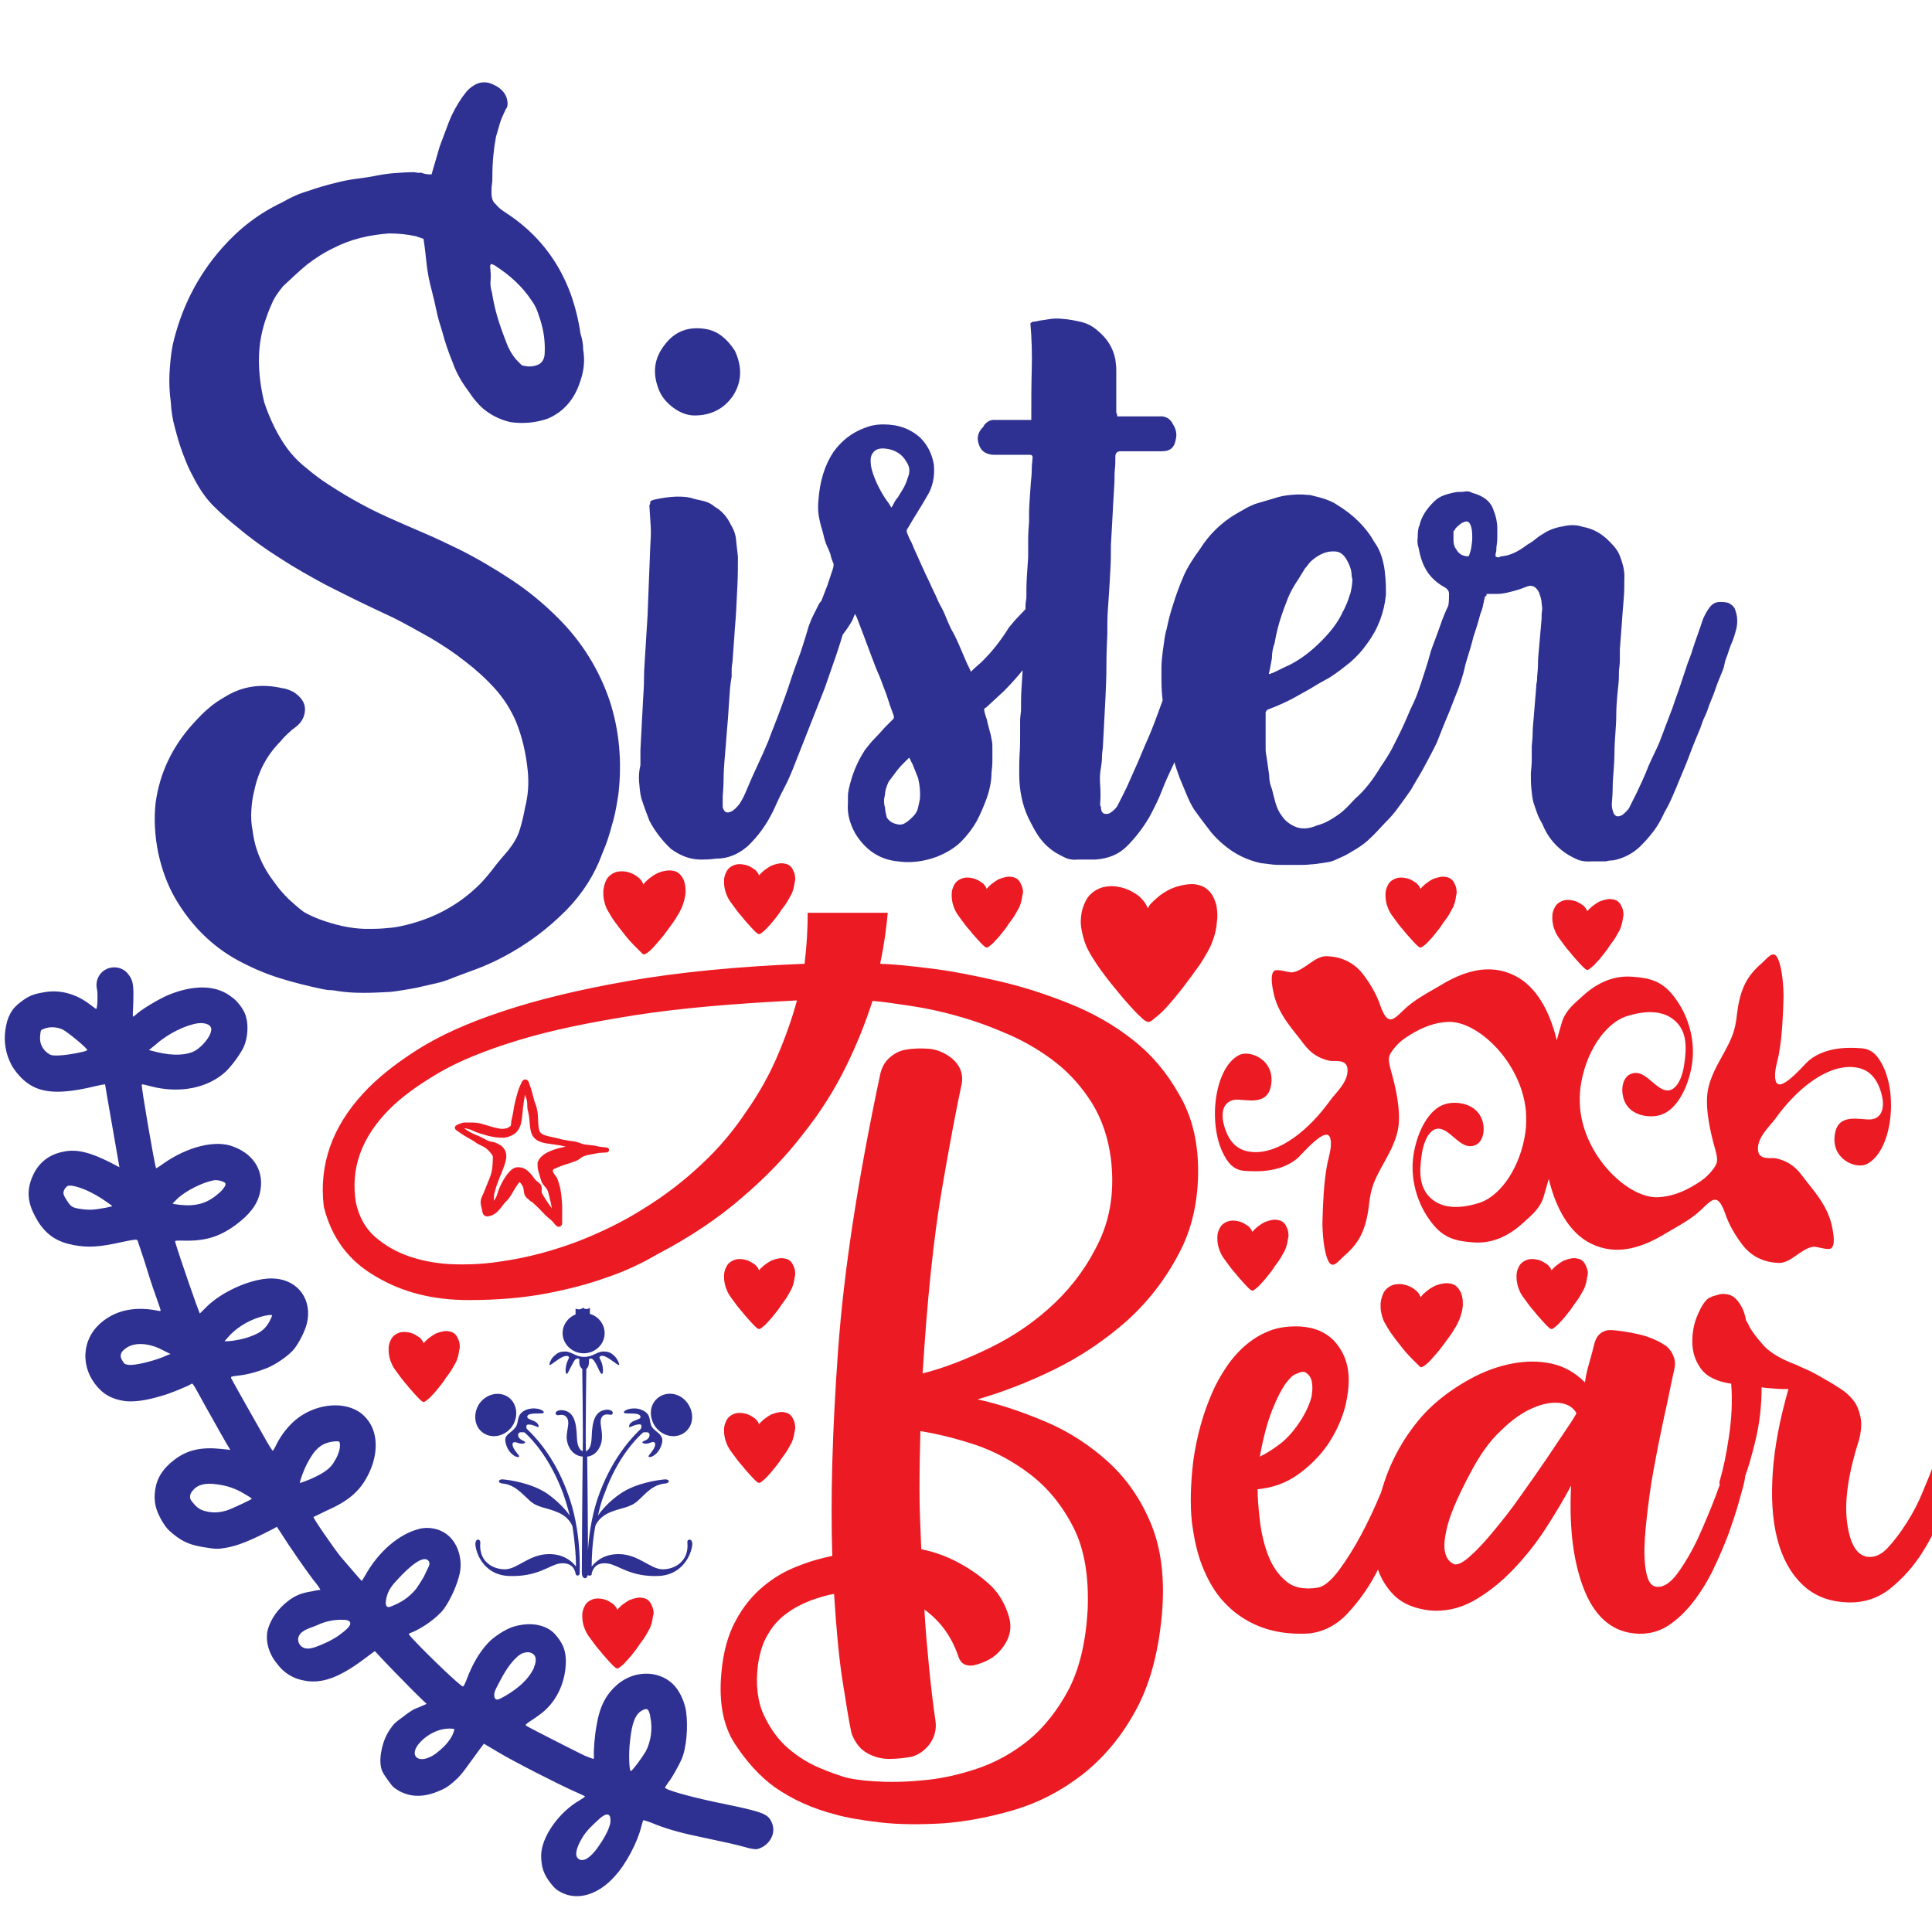
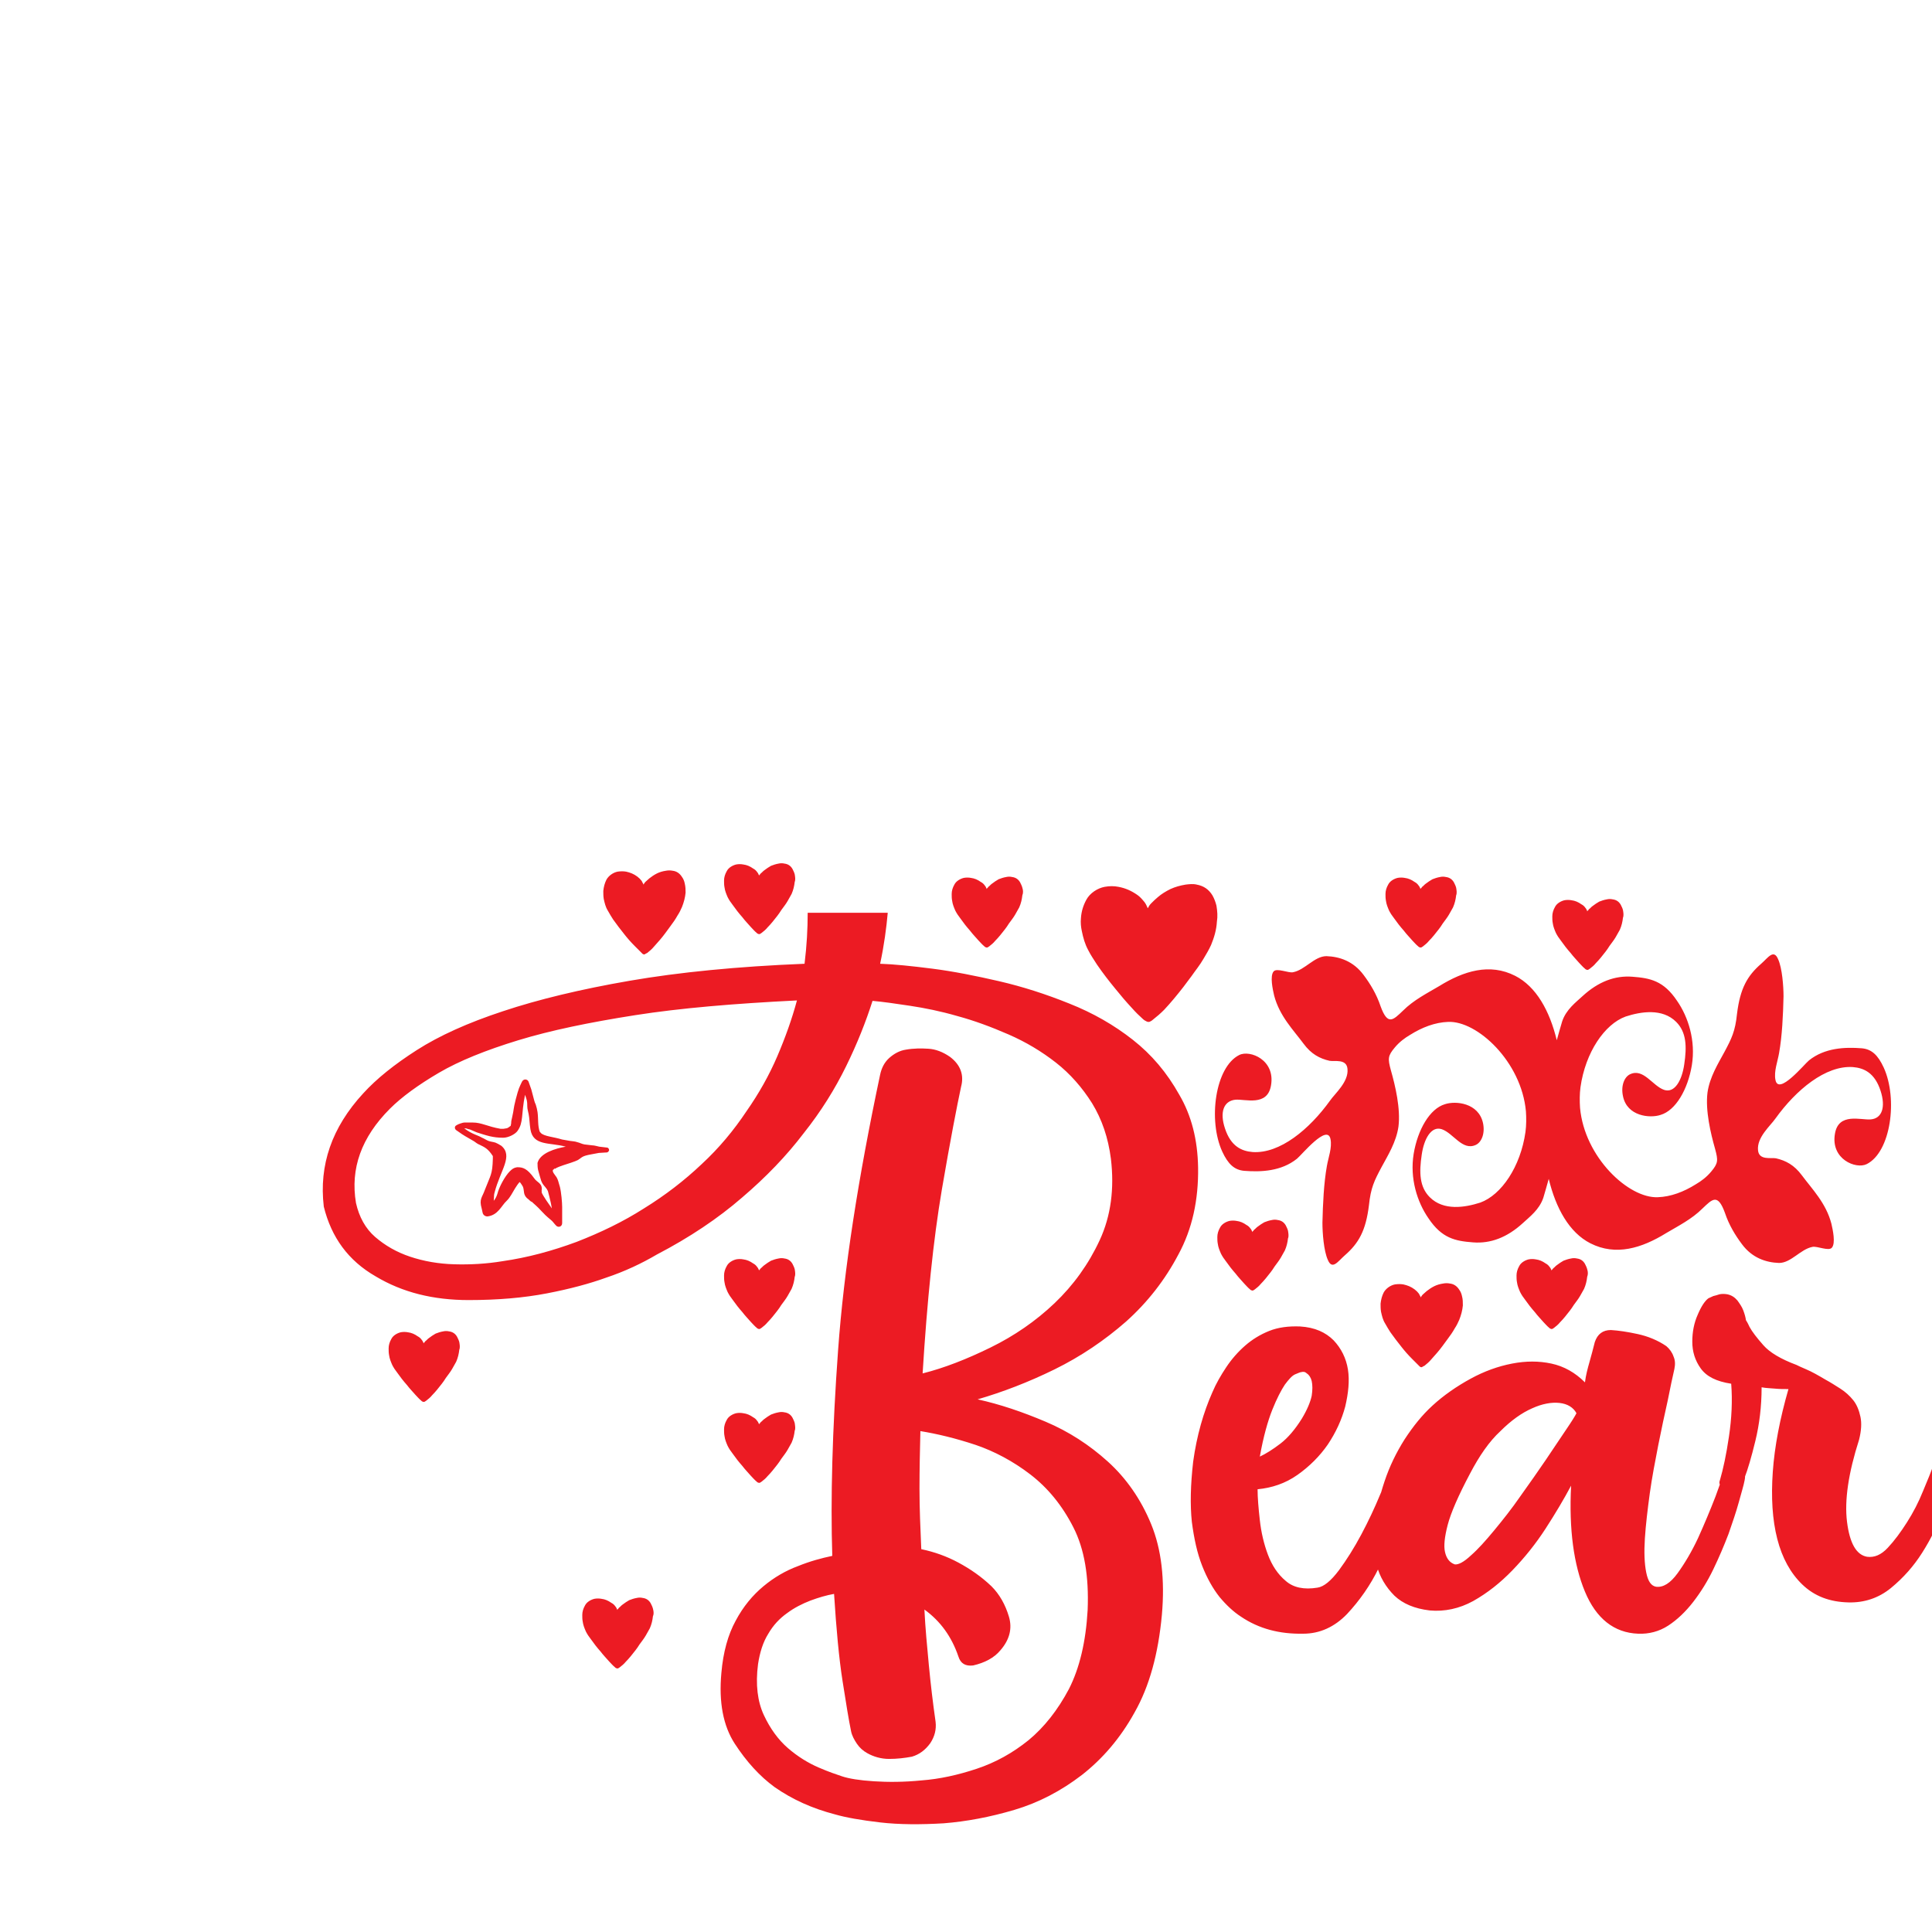
<svg xmlns="http://www.w3.org/2000/svg" version="1.1" id="Layer_1" x="0px" y="0px" viewBox="0 0 432 432" enable-background="new 0 0 432 432" xml:space="preserve">
-   <path fill="#2E3192" d="M96.5,39c0.3-1.1,0.6-2.1,0.9-3.1c0.3-1,0.6-2.1,0.9-3.1c0.7-1.9,1.4-3.7,2.1-5.6c0.7-1.8,1.7-3.6,2.9-5.4  c0.3-0.4,0.6-0.8,1-1.3c0.4-0.5,0.8-0.8,1.2-1.1c1.6-1.2,3.3-1.3,5-0.4c1.9,0.9,2.9,2.3,3,4c0,0.7-0.1,1.1-0.4,1.4  c-0.5,1.1-1,2.1-1.3,3.1c-0.3,1-0.6,2.1-0.9,3.1c-0.5,2.7-0.8,5.6-0.8,8.7c0,0.7,0,1.3-0.1,1.9c-0.1,0.6-0.1,1.2-0.1,1.9  c0,1.2,0.3,2.1,1,2.6c0.5,0.7,1.3,1.3,2.4,2c6.7,4.4,11.5,10.4,14.3,18c1.1,3.1,1.8,6.1,2.2,8.9c0.4,1.2,0.6,2.4,0.6,3.6  c0.4,2.3,0.2,4.6-0.6,6.9c-1.3,4.2-3.8,7-7.3,8.5c-2.6,0.9-5.3,1.2-8.3,0.8c-2.2-0.5-4-1.4-5.5-2.5c-1.5-1.1-2.8-2.7-4-4.5  c-1.5-2-2.7-4.1-3.5-6.4c-0.9-2.2-1.7-4.5-2.3-6.8c-0.5-1.6-1-3.2-1.3-4.7c-0.3-1.5-0.7-3.1-1.1-4.7c-0.5-1.9-0.9-3.8-1.1-5.7  c-0.2-1.9-0.4-3.8-0.7-5.7l-1.8-0.6c-1.9-0.4-3.8-0.6-5.9-0.6c-4.4,0.3-8.6,1.3-12.3,3.2c-2.3,1.1-4.3,2.4-6.1,3.8  c-1.8,1.5-3.5,3.1-5.3,4.8c-0.9,1.1-1.7,2.2-2.2,3.2c-0.5,1.1-1,2.2-1.4,3.4c-1.2,3.2-1.8,6.5-1.8,9.9c0,3.1,0.4,6.3,1.2,9.5  c1.3,3.9,3,7.3,5,10.1c1.1,1.5,2.3,2.8,3.6,3.9c1.3,1.1,2.8,2.3,4.2,3.3c4.7,3.2,9.6,6,14.7,8.3c2.7,1.2,5.4,2.4,8,3.5  c2.6,1.1,5.3,2.4,8,3.7c4,2,7.9,4.3,11.7,6.8c3.8,2.5,7.3,5.4,10.5,8.6c5.3,5.3,9.1,11.4,11.5,18.4c2.2,6.7,2.8,13.7,2,20.8  c-0.3,2-0.6,3.9-1.1,5.8c-0.5,1.8-1,3.7-1.7,5.6c-0.3,0.7-0.5,1.3-0.8,2c-0.3,0.7-0.5,1.3-0.8,2c-1.9,4.4-4.8,8.5-8.7,12.1  c-4.2,4-9.1,7.4-14.7,10.1c-1.5,0.7-2.9,1.3-4.3,1.8c-1.4,0.5-2.9,1.1-4.3,1.6c-1.2,0.5-2.5,1-3.7,1.3c-1.3,0.3-2.6,0.6-3.9,0.9  c-1.2,0.3-2.4,0.5-3.6,0.7c-1.2,0.2-2.4,0.4-3.6,0.5c-1.9,0.1-3.8,0.2-5.8,0.2c-2,0-3.9-0.1-5.8-0.4c-0.5-0.1-1.1-0.2-1.6-0.2  c-0.5,0-1.1-0.1-1.6-0.2c-3.4-0.7-6.6-1.5-9.8-2.5c-3.2-1-6.2-2.3-9.2-3.9c-5.9-3.2-10.6-7.9-14.1-13.9c-1.8-3.1-3-6.5-3.8-10.1  c-0.8-3.9-1-7.7-0.6-11.3c0.9-6.6,3.7-12.5,8.3-17.6c1.1-1.2,2.2-2.4,3.4-3.4c1.2-1.1,2.6-2,4-2.8c3.8-2.3,8-2.9,12.7-1.8  c0.5,0,1.3,0.3,2.4,0.8c1.7,1.1,2.6,2.4,2.6,3.9c0,1.5-0.7,2.9-2,3.9c-0.7,0.5-1.3,1-1.8,1.5c-0.5,0.5-1.1,1-1.6,1.7  c-3.1,3.1-5,6.7-5.9,10.9c-0.4,1.5-0.6,3-0.7,4.6c-0.1,1.6,0,3.2,0.3,4.6c0.5,4.2,2.2,8.1,5,11.7c0.9,1.3,2,2.5,3,3.5  c1.1,1,2.2,2,3.4,2.9c1.2,0.7,2.4,1.2,3.4,1.6c3.5,1.3,6.9,2.1,10.3,2.2c1.5,0,2.9,0,4.1-0.1c1.3-0.1,2.6-0.2,3.9-0.5  c7.1-1.5,13.1-4.7,18-9.7c1.1-1.2,2.1-2.4,3-3.6c0.9-1.2,2-2.4,3-3.6c1.2-1.5,2.1-3,2.6-4.6c0.5-1.6,0.9-3.3,1.2-5  c0.7-2.7,0.9-5.5,0.6-8.3c-0.4-4-1.3-7.7-2.6-10.9c-1.2-2.8-2.8-5.3-4.8-7.5c-2-2.2-4.2-4.2-6.7-6.1c-2.4-1.9-5-3.6-7.7-5.2  c-2.7-1.5-5.5-3.1-8.3-4.5c-2.6-1.2-5.1-2.4-7.6-3.6c-2.5-1.2-5-2.5-7.6-3.8c-3.5-1.9-6.9-3.8-10.1-5.9c-3.2-2-6.4-4.3-9.5-6.9  c-1.9-1.5-3.7-3.1-5.4-4.8c-1.7-1.7-3.1-3.8-4.3-6.1c-0.5-0.9-1-1.9-1.4-2.8c-0.4-0.9-0.8-2-1.2-3c-0.7-1.9-1.2-3.7-1.7-5.6  c-0.5-1.8-0.8-3.7-0.9-5.6c-0.3-2.2-0.4-4.3-0.3-6.4c0.1-2.1,0.3-4.2,0.7-6.4c1.9-8.3,5.6-15.6,11.1-21.8c3.8-4.3,8.2-7.7,13.3-10.1  c1.9-1.1,3.8-2,5.9-2.6c2-0.7,4-1.3,6.1-1.8c1.5-0.4,3-0.7,4.5-0.9c1.5-0.2,3.1-0.4,4.5-0.7c1.5-0.3,2.9-0.5,4.3-0.6  c1.4-0.1,2.9-0.2,4.3-0.2c0.5,0.1,1,0.2,1.5,0.1C95.2,39,95.8,39,96.5,39z M109.8,59l-0.2,0.4v0.2c0.1,1.1,0.2,2.1,0.1,3  c-0.1,0.9,0,1.9,0.3,2.8c0.3,1.9,0.7,3.7,1.2,5.4c0.5,1.7,1.1,3.4,1.8,5.2c0.7,2,1.6,3.6,2.8,4.8c0.3,0.3,0.5,0.5,0.7,0.7  c0.2,0.2,0.4,0.3,0.7,0.3c1.3,0.3,2.5,0.1,3.4-0.4c0.8-0.5,1.2-1.4,1.2-2.6c0.1-2.4-0.2-4.8-1-7.3c-0.3-0.8-0.5-1.6-0.8-2.3  c-0.3-0.7-0.7-1.4-1.2-2.1c-2-3-4.7-5.5-8.1-7.7c-0.1-0.1-0.3-0.2-0.4-0.2C110.3,59.2,110.1,59.1,109.8,59z M145.4,112.1  c0.5-0.3,0.9-0.4,1-0.4c1.3-0.3,2.7-0.5,3.9-0.6c1.3-0.1,2.7-0.1,4.1,0.2c0.9,0.3,1.9,0.5,2.8,0.7c0.9,0.2,1.8,0.6,2.6,1.3  c1.6,0.9,2.8,2.3,3.6,4c0.7,1.1,1.1,2.3,1.2,3.5c0.1,1.3,0.3,2.5,0.4,3.7c0,2,0,4-0.1,6.1c-0.1,2-0.2,4-0.3,6.1  c-0.1,1.9-0.3,3.7-0.4,5.6c-0.1,1.8-0.3,3.7-0.4,5.6c-0.1,0.7-0.2,1.3-0.2,1.8c0,0.5,0,1.1,0,1.6c-0.3,1.5-0.4,3-0.5,4.5  c-0.1,1.5-0.2,3.1-0.3,4.5c-0.1,1.6-0.3,3.3-0.4,4.9c-0.1,1.7-0.3,3.3-0.4,4.9c-0.1,1.3-0.2,2.7-0.2,4c0,1.3-0.1,2.7-0.2,4v2.4  c0.3,1.1,0.9,1.4,1.8,1c0.7-0.3,1.3-0.9,2-1.8c0.7-1.1,1.2-2.2,1.6-3.2c0.8-1.9,1.6-3.7,2.4-5.4c0.8-1.7,1.6-3.5,2.4-5.4  c0.4-1.1,0.8-2.2,1.3-3.4c0.5-1.2,0.9-2.4,1.3-3.4c0.8-2.2,1.6-4.3,2.3-6.5c0.7-2.2,1.5-4.3,2.3-6.5c0.3-0.9,0.6-1.9,0.9-2.8  c0.3-0.9,0.6-2,0.9-3c0.3-0.8,0.6-1.6,1-2.4c0.4-0.8,0.8-1.6,1.2-2.4c0.4-0.9,1.2-1.5,2.4-1.7c1.2-0.2,2.2,0,3,0.7  c0.1,0.3,0.3,0.5,0.4,0.7c0.1,0.2,0.3,0.4,0.4,0.7c0.4,1.2,0.3,2.7-0.2,4.4c-0.7,2.3-1.4,4.6-2.2,6.9c-0.8,2.3-1.6,4.6-2.4,6.9  l-6.7,17c-0.7,1.8-1.4,3.5-2.3,5.2c-0.9,1.7-1.7,3.4-2.5,5.2c-1.5,3.1-3.4,5.7-5.7,7.9c-2.2,1.9-4.5,2.8-7.1,2.8  c-0.7,0.1-1.7,0.2-3,0.2c-2.4,0.1-4.8-0.7-7.1-2.4c-2-1.9-3.6-4-4.8-6.3c-0.3-0.8-0.6-1.6-0.9-2.4c-0.3-0.8-0.6-1.7-0.9-2.6  c-0.3-1.2-0.4-2.5-0.5-3.7c-0.1-1.3,0-2.5,0.3-3.7v-3.4c0.1-1.9,0.2-3.8,0.3-5.7c0.1-1.9,0.2-3.8,0.3-5.7c0.1-1.5,0.2-3,0.2-4.5  c0-1.5,0.1-3.1,0.2-4.5l0.6-9.7c0.1-2.6,0.2-5.1,0.3-7.7c0.1-2.6,0.2-5.1,0.3-7.7c0.1-1.5,0.2-3,0.1-4.5c-0.1-1.5-0.2-3.1-0.3-4.7  C145.4,112.7,145.4,112.5,145.4,112.1z M155.3,92.9c-1.6,0-3.2-0.6-4.7-1.7c-1.5-1.1-2.7-2.5-3.3-4.1c-1.5-3.8-1-7.1,1.4-10.1  c2.3-3,5.4-4.1,9.3-3.4c2.6,0.5,4.6,2.2,6.3,4.8c1.7,3.6,1.6,7-0.4,10.1C161.9,91.4,159,92.9,155.3,92.9z M217.1,150.2  c0.5-0.5,1-1,1.5-1.4c0.5-0.4,0.9-0.8,1.3-1.2c2-2,3.9-4.4,5.7-7.3c0.7-0.8,1.3-1.6,2-2.3c0.7-0.7,1.3-1.4,2-2.1  c0.9-1.1,1.9-1.4,2.8-1.1c0.9,0.3,1.7,0.8,2.4,1.5c0.4,0.5,0.6,1.5,0.6,2.8c0,0.8-0.3,1.7-1,2.6c-1.8,3-3.9,6-6.5,9.1  c-1.1,1.3-2.3,2.6-3.5,3.8c-1.3,1.2-2.6,2.4-3.9,3.6c-0.4,0.1-0.5,0.4-0.4,0.8c0.1,0.5,0.3,1.2,0.6,2c0.1,0.7,0.3,1.2,0.4,1.7  c0.1,0.5,0.3,1,0.4,1.5c0.1,0.5,0.2,1,0.3,1.5c0.1,0.5,0.1,1,0.1,1.7c0,0.9,0,1.9,0,2.7c0,0.9-0.1,1.8-0.2,2.7c0,1.6-0.3,3.4-1,5.5  c-0.7,1.9-1.4,3.6-2.3,5.3c-0.9,1.6-2.1,3.2-3.5,4.6c-1.3,1.3-3.2,2.5-5.5,3.4c-3,1.1-5.9,1.4-8.7,1c-4-0.4-7.2-2.5-9.5-6.3  c-1.2-2.2-1.8-4.4-1.6-6.7c0-0.5,0-1.1,0-1.6c0-0.5,0.1-1.1,0.2-1.6c0.7-3.2,1.9-6.1,3.6-8.7c0.7-0.9,1.4-1.8,2.2-2.6  c0.8-0.8,1.5-1.6,2.2-2.4l2-2c0.1-0.1,0.1-0.4,0-0.8c-0.4-1.1-0.8-2.1-1.1-3.1c-0.3-1-0.7-2.1-1.1-3.1c-0.4-1.1-0.8-2.2-1.3-3.3  c-0.5-1.1-0.9-2.3-1.3-3.3l-1.8-4.8c-0.3-0.7-0.5-1.4-0.8-2.1c-0.3-0.7-0.5-1.4-0.8-2.1l-0.4-0.8c-0.1,0.1-0.3,0.6-0.6,1.4  c-0.4,0.7-0.8,1.3-1.2,1.9c-0.4,0.6-0.9,1.2-1.4,1.9c-0.8,1.3-2,1.7-3.4,1c-0.9-0.4-1.5-0.9-1.8-1.4c-0.4-0.4-0.6-0.9-0.6-1.6  c-0.1-0.9,0-2.1,0.4-3.4c0.4-1.1,0.8-2.1,1.2-3.1c0.4-1,0.8-2.1,1.2-3.1l1.2-3.6c0.1-0.3,0.2-0.7,0.2-1.2c-0.3-0.7-0.5-1.2-0.6-1.7  c-0.1-0.5-0.3-1-0.6-1.7c-0.4-0.8-0.7-1.6-0.9-2.4c-0.2-0.8-0.4-1.7-0.7-2.6c-0.3-1.1-0.5-2.1-0.6-2.9c-0.1-0.9-0.1-1.8,0-2.9  c0.3-4.3,1.4-7.9,3.4-10.9c1.9-2.6,4.2-4.3,6.9-5.3c1.2-0.5,2.6-0.8,4.2-0.8c3.4,0,6.1,1,8.3,3c1.6,1.6,2.6,3.6,3,5.9  c0.3,2.8-0.3,5.3-1.6,7.3c-0.7,1.2-1.4,2.4-2.1,3.5c-0.7,1.1-1.4,2.3-2.1,3.5c-0.3,0.3-0.3,0.6-0.2,1c0.3,0.7,0.5,1.3,0.8,1.8  c0.3,0.5,0.5,1.1,0.8,1.8c0.3,0.7,0.6,1.3,0.9,2c0.3,0.7,0.6,1.3,0.9,2c0.5,1.1,1,2.2,1.5,3.2c0.5,1.1,1,2.2,1.5,3.2  c0.4,0.9,0.8,1.9,1.3,2.7c0.5,0.9,0.9,1.9,1.3,2.9c0.4,0.9,0.8,1.9,1.3,2.7c0.5,0.9,0.9,1.8,1.3,2.7l1.8,4.2  c0.1,0.3,0.3,0.5,0.4,0.8C216.8,149.5,216.9,149.8,217.1,150.2z M199.3,113.5c0.3-0.4,0.5-0.8,0.7-1.2c0.2-0.4,0.4-0.7,0.7-1  c0.5-0.8,1-1.6,1.4-2.3c0.4-0.7,0.7-1.6,1-2.5c0.4-1.1,0.3-2.2-0.4-3.2c-0.9-1.7-2.6-2.8-4.8-3c-1.1-0.1-1.9,0.1-2.5,0.7  s-0.8,1.4-0.7,2.5c0,0.8,0.3,1.9,0.8,3.2c0.4,1.1,0.9,2.1,1.4,3c0.5,0.9,1.1,1.9,1.8,2.8C198.8,112.6,199,113,199.3,113.5z   M203.3,169.4c-0.3,0.3-0.5,0.5-0.7,0.7c-0.2,0.2-0.4,0.4-0.7,0.7c-0.7,0.7-1.2,1.3-1.7,2c-0.5,0.7-1,1.3-1.5,2  c-0.5,1.1-0.8,2-0.8,2.8c-0.3,1.1-0.3,2.1,0,3c0,0.4,0.1,1.1,0.4,2.2c0.3,0.5,0.8,1,1.6,1.3c0.8,0.3,1.5,0.4,2.2,0.1  c0.8-0.4,1.6-1.1,2.4-2c0.4-0.5,0.7-1.1,0.8-1.7c0.1-0.6,0.3-1.2,0.4-1.9c0.1-1.3,0-2.9-0.4-4.6l-1.2-3c-0.1-0.3-0.3-0.5-0.4-0.8  C203.6,170,203.5,169.7,203.3,169.4z M230.6,93.1c0-3.5,0-7,0.1-10.4c0.1-3.4,0-6.9-0.3-10.4c0.3-0.3,0.6-0.4,0.9-0.4  c0.3,0,0.7-0.1,1.1-0.2c0.9-0.1,1.8-0.3,2.6-0.4c0.8-0.1,1.7-0.1,2.6,0c1.5,0.1,2.9,0.4,4.2,0.7c1.3,0.3,2.6,1,3.6,1.9  c2.2,1.8,3.5,3.9,4,6.5c0.1,0.8,0.2,1.6,0.2,2.4c0,0.8,0,1.6,0,2.4v6.7c0,0.3,0,0.5,0.1,0.6c0.1,0.1,0.1,0.3,0.1,0.6h1.2h8.3  c1.3-0.1,2.4,0.5,3,1.8c0.7,1.1,0.9,2.2,0.6,3.4c-0.3,1.8-1.3,2.6-3,2.6h-9.3c-0.7,0-1.1,0.3-1.2,1c0,1.1,0,2.1-0.1,2.9  c-0.1,0.9-0.1,1.9-0.1,2.9c-0.1,2.3-0.3,4.6-0.4,7.1c-0.1,2.4-0.3,4.8-0.4,7.1c0,1.8,0,3.5-0.1,5.2c-0.1,1.7-0.2,3.4-0.3,5.2  c-0.1,1.5-0.2,3-0.3,4.4c-0.1,1.5-0.1,3-0.1,4.4v0.6c-0.1,2.3-0.2,4.6-0.2,7c0,2.4-0.1,4.7-0.2,7c-0.1,1.9-0.2,3.8-0.3,5.7  c-0.1,1.9-0.2,3.8-0.3,5.7c-0.1,0.8-0.2,1.6-0.2,2.3c0,0.7-0.1,1.4-0.2,2.1c-0.3,1.5-0.3,2.9-0.2,4.1c0.1,1.3,0.1,2.7,0,4.1  c0,0.3,0,0.5,0.1,0.6c0.1,0.1,0.1,0.3,0.1,0.6c0.1,0.9,0.7,1.3,1.8,1c0.7-0.4,1.3-0.9,1.8-1.6c0.8-1.5,1.5-3,2.2-4.4  c0.7-1.5,1.3-3,2-4.5c0.7-1.5,1.3-3.1,2-4.7c1.1-2.4,2-4.7,2.8-6.9c0.8-2.2,1.6-4.3,2.3-6.4c0.7-2.1,1.4-4.2,2.1-6.4  c0.7-1.7,1.3-3.7,2-5.9c0.5-1.9,1.3-3.8,2.4-5.7c0.5-0.8,1.3-1.3,2.3-1.6c1-0.3,1.9-0.1,2.7,0.4c0.5,0.4,0.9,1.1,1.2,2  c0.4,1.6,0.3,3.3-0.4,5c-0.5,1.6-1.1,3.3-1.6,4.9c-0.5,1.7-1.1,3.3-1.8,4.9c-0.7,1.9-1.4,3.8-2.2,5.8c-0.8,2-1.5,3.9-2.2,5.8  c-1.1,3-2.2,5.7-3.2,8.3c-0.9,1.9-1.8,3.8-2.6,5.9s-1.8,4-2.8,5.9c-1.6,2.7-3.3,4.8-5,6.5c-1.8,1.8-4.1,2.8-7.1,3h-3.8  c-1.1,0.1-2.1,0-3.1-0.5c-1-0.5-2-1-2.9-1.7c-1.2-0.9-2.2-2-3-3.2s-1.5-2.6-2.2-4c-1.3-2.8-2-6.1-2-9.7c0-1.6,0-3.2,0.1-4.7  c0.1-1.5,0.1-3.1,0.1-4.7c0-0.8,0-1.6,0-2.4c0-0.8,0.1-1.6,0.2-2.4c0-1.6,0-3.2,0.1-4.8c0.1-1.6,0.2-3.2,0.3-4.8c0-0.7,0-1.3,0-2  c0-0.7,0.1-1.3,0.2-2c0-1.3,0-2.6,0.1-3.8c0.1-1.2,0.2-2.5,0.3-3.8c0-0.7,0-1.3,0-2c0-0.7,0.1-1.3,0.2-2c0-1.5,0-3,0.1-4.6  c0.1-1.6,0.2-3.2,0.3-4.6c0-1.3,0-2.7,0-3.9c0-1.3,0.1-2.6,0.2-3.9c0-1.5,0-3,0.1-4.4c0.1-1.5,0.2-3,0.3-4.4  c0.1-0.9,0.2-1.9,0.2-2.8c0-0.9,0.1-1.9,0.2-2.8c0-0.4-0.2-0.6-0.6-0.6h-0.8h-7.1c-1.7,0-2.9-0.7-3.4-2c-0.7-1.6-0.4-3,0.8-4.2  c0.1-0.1,0.2-0.2,0.2-0.3c0-0.1,0.1-0.2,0.2-0.3c0.7-0.8,1.5-1.1,2.4-1h6.7H230.6z M259.7,151.9c0-0.9,0-1.8,0-2.7  c0-0.9,0.1-1.8,0.2-2.7c0.1-1.1,0.3-2.1,0.4-3c0.1-0.9,0.3-2,0.6-3c0.4-2,0.9-3.8,1.4-5.3c0.7-2.3,1.5-4.4,2.4-6.5  c0.9-2,2.2-4,3.6-5.9c2-3.2,4.7-5.9,8.1-7.9c0.7-0.4,1.4-0.8,2.1-1.2c0.7-0.4,1.4-0.7,2.1-1c0.9-0.3,1.8-0.5,2.7-0.8  c0.9-0.3,1.8-0.5,2.7-0.8c1.1-0.3,2.2-0.4,3.4-0.5c1.2-0.1,2.4,0,3.6,0.1c1.1,0.3,2.1,0.5,3,0.8c0.9,0.3,2,0.7,3,1.4  c3.6,2.2,6.4,4.9,8.3,8.3c0.9,1.2,1.6,2.8,2,4.6c0.3,1.2,0.4,2.4,0.5,3.6c0.1,1.2,0.1,2.4,0.1,3.6c-0.4,4-1.8,7.7-4.2,10.9  c-1.1,1.6-2.4,3-3.8,4.2c-1.5,1.2-3,2.4-4.6,3.4c-1.2,0.7-2.4,1.3-3.5,2c-1.1,0.7-2.3,1.3-3.5,2c-1.9,1.1-4.2,2.2-6.9,3.2  c-0.3,0.3-0.4,0.5-0.4,0.6v6.5c0,0.7,0,1.3,0,1.8c0,0.5,0.1,1.1,0.2,1.6l0.6,4.2c0,1.1,0.2,2.1,0.6,3c0.3,1.1,0.5,2.1,0.8,3.1  c0.3,1,0.7,2,1.4,2.9c0.7,1.1,1.8,2,3.4,2.6c1.3,0.4,2.8,0.3,4.4-0.4c1.1-0.3,2.1-0.7,2.9-1.2c0.9-0.5,1.8-1.1,2.7-1.8  c0.5-0.4,1-0.9,1.5-1.4c0.5-0.5,1-1.1,1.5-1.6c2-1.7,3.9-4.1,5.7-7.1c0.9-1.3,1.8-2.7,2.5-4c0.7-1.3,1.4-2.8,2.1-4.2  c0.5-1.1,1-2.1,1.4-3.1c0.4-1,0.9-2.1,1.4-3.1c0.7-1.5,1.2-3,1.7-4.5c0.5-1.5,1-3.1,1.5-4.7c0.4-1.5,0.8-2.9,1.3-4.1  c0.5-1.3,1-2.7,1.5-4.1c0.4-1.2,1-2.7,1.8-4.4c0.4-0.9,1.2-1.4,2.4-1.4c1.3,0,2.4,0.4,3,1.2c0.4,0.5,0.7,1.3,1,2.4  c0,0.8-0.1,1.8-0.4,2.8c-0.3,1.5-0.6,2.9-1,4.2c-0.4,1.3-0.8,2.7-1.2,4c-0.5,2.4-1.3,4.9-2.4,7.5c-0.7,1.8-1.3,3.4-2,5  c-0.7,1.6-1.3,3.3-2,5c-0.9,1.9-1.9,3.7-2.8,5.4c-0.9,1.7-2,3.4-3,5.2c-0.9,1.3-1.9,2.7-2.8,3.9c-0.9,1.3-2,2.5-3.2,3.7  c-1.1,1.2-2.2,2.4-3.3,3.4c-1.1,1.1-2.5,2-3.9,2.8c-0.7,0.4-1.3,0.8-2,1.1c-0.7,0.3-1.3,0.6-2,0.9c-0.7,0.3-1.4,0.4-2.1,0.5  c-0.7,0.1-1.4,0.2-2.1,0.3c-1.1,0.1-2.1,0.2-3,0.2c-0.9,0-2,0-3,0h-1c-0.9,0-1.9,0-2.7-0.1c-0.9-0.1-1.7-0.2-2.5-0.3  c-3.1-0.7-5.7-2-7.9-3.8c-1.5-1.2-2.8-2.5-3.8-3.9c-1.1-1.4-2.2-2.9-3.2-4.3c-0.7-1.1-1.2-2.2-1.7-3.4c-0.5-1.2-1-2.4-1.5-3.6  c-0.4-1.1-0.8-2.2-1.1-3.2c-0.3-1.1-0.6-2.2-0.9-3.2c-0.7-2-1.1-4-1.2-5.9c-0.3-1.6-0.5-3.2-0.6-4.8  C259.8,155.3,259.7,153.6,259.7,151.9z M283.7,150.7c0.3,0,0.4,0,0.5-0.1c0.1-0.1,0.2-0.1,0.3-0.1c0.7-0.3,1.3-0.6,1.9-0.9  c0.6-0.3,1.2-0.6,1.9-0.9c2.6-1.3,4.9-3.1,7.1-5.3c2.2-2.2,3.8-4.3,4.8-6.5c0.4-0.7,0.7-1.4,1-2.1c0.3-0.7,0.5-1.5,0.8-2.3  c0.3-1.3,0.4-2.4,0.4-3c-0.1-0.3-0.2-0.7-0.2-1.4c-0.1-0.9-0.5-1.9-1-2.8c-0.7-1.3-1.6-2-2.8-2c-1.6-0.1-3.2,0.5-4.8,1.8  c-0.4,0.3-0.7,0.6-1,1c-0.3,0.4-0.5,0.7-0.8,1c-0.7,1.1-1.3,2.2-2,3.2c-0.7,1.1-1.3,2.2-1.8,3.4c-0.3,0.7-0.5,1.4-0.8,2.1  c-0.3,0.7-0.5,1.5-0.8,2.3c-0.5,1.5-1,3.4-1.4,5.7c-0.4,1.1-0.6,2.2-0.6,3.4c-0.1,0.5-0.2,1.1-0.3,1.6  C284,149.4,283.9,150,283.7,150.7z M332.4,133.1l-0.4,0.4c-0.1,0.7-0.3,1.3-0.4,1.9c-0.1,0.6-0.3,1.2-0.6,1.9  c-0.4,1.6-0.9,3.2-1.4,4.7c-0.5,1.5-1.3,3.1-2.4,4.5l-0.6,0.6c-0.7,0.8-1.4,1.2-2.1,1.2c-0.7,0-1.4-0.2-1.9-0.6  c-0.4-0.3-0.7-0.6-1-1c-0.5-1.3-0.6-2.6-0.2-3.6c0.1-0.7,0.3-1.2,0.4-1.7c0.1-0.5,0.3-1,0.4-1.5c0.1-0.7,0.5-1.5,1-2.6  c0.4-0.7,0.6-1.4,0.7-2.2c0.1-0.8,0.1-1.6,0.1-2.4c0-0.5-0.3-1-1-1.4c-2-1.1-3.5-2.6-4.4-4.4c-0.7-1.3-1.1-2.8-1.4-4.4  c-0.3-0.9-0.3-1.7-0.2-2.2c0-1.3,0.1-2.3,0.4-2.8c0.4-1.9,1.5-3.6,3.2-5.3c0.7-0.7,1.5-1.2,2.4-1.5c0.9-0.3,2-0.6,3-0.7  c0.5,0,1.1,0,1.6-0.1c0.5-0.1,1.1,0,1.6,0.3c2.6,0.7,4.2,2,4.8,4c0.5,1.2,0.8,2.6,0.8,4c0,0.7,0,1.4,0,2.1c0,0.7-0.1,1.4-0.2,2.1  c0,0.4,0,0.8-0.1,1.1c-0.1,0.3-0.1,0.6-0.1,0.9c0.4,0.3,0.8,0.3,1.2,0c1.9-0.1,3.8-1,5.9-2.6c0.7-0.4,1.3-0.8,1.9-1.3  c0.6-0.5,1.2-0.9,1.9-1.3c1.2-0.8,2.8-1.3,4.6-1.6c1.5-0.3,2.8-0.2,4,0.2c2.3,0.4,4.3,1.5,6.1,3.4c0.7,0.7,1.2,1.3,1.6,1.9  c0.4,0.6,0.7,1.4,1,2.3c0.5,1.5,0.7,2.9,0.6,4.2c0,1.3,0,2.7-0.1,3.9c-0.1,1.3-0.2,2.5-0.3,3.7c-0.1,1.5-0.2,2.9-0.3,4.1  c-0.1,1.3-0.2,2.6-0.3,3.9c0,0.8,0,1.6,0,2.4c0,0.8-0.1,1.6-0.2,2.4c0,0.9,0,1.9-0.1,2.8c-0.1,0.9-0.2,2-0.3,3  c-0.1,1.3-0.2,2.7-0.2,4c0,1.3-0.1,2.8-0.2,4.2c-0.1,1.5-0.2,2.9-0.2,4.2c0,1.3-0.1,2.8-0.2,4.2c-0.1,1.2-0.2,2.4-0.2,3.6  s-0.1,2.5-0.2,3.8c0,0.7,0.1,1.1,0.2,1.4c0.3,1.3,1,1.7,2.2,1c0.5-0.4,1-0.9,1.4-1.4l1.8-3.6c0.9-1.9,1.8-3.8,2.6-5.9  c0.4-0.9,0.8-1.8,1.2-2.6c0.4-0.8,0.8-1.7,1.2-2.6l3-7.9c0.3-0.9,0.6-1.8,0.9-2.6c0.3-0.8,0.6-1.7,0.9-2.6c0.3-0.8,0.5-1.6,0.8-2.4  c0.3-0.8,0.5-1.6,0.8-2.4c0.5-1.3,0.9-2.3,1-2.8c0.4-1.2,0.8-2.4,1.2-3.5c0.4-1.1,0.8-2.3,1.2-3.5c0.5-1.1,0.9-1.8,1.2-2.2  c0.7-1.1,1.5-1.6,2.6-1.6c1.1,0,1.8,0.1,2.2,0.4c0.7,0.4,1.1,0.9,1.2,1.4c0.5,1.3,0.6,2.8,0.2,4.4c-0.3,1.1-0.6,2.1-1,3  c-0.4,0.9-0.7,1.9-1,2.8c-0.3,0.7-0.5,1.3-0.6,1.9c-0.1,0.6-0.3,1.2-0.6,1.9c-0.5,1.2-1,2.4-1.4,3.6c-0.4,1.2-0.9,2.4-1.4,3.6  c-0.3,0.9-0.6,1.8-1,2.6c-0.4,0.8-0.7,1.7-1,2.6c-0.8,1.9-1.6,3.8-2.3,5.7c-0.7,1.9-1.5,3.8-2.3,5.7c-0.5,1.3-1.1,2.6-1.6,3.8  c-0.5,1.2-1.1,2.4-1.8,3.6c-0.7,1.5-1.4,2.8-2.2,3.9c-0.8,1.1-1.8,2.3-2.8,3.3c-1.5,1.6-3.4,2.8-5.7,3.4c-0.4,0.1-0.8,0.2-1.2,0.2  c-0.4,0-0.8,0.1-1.2,0.2h-2.8c-1.5,0.1-2.8,0-3.8-0.5c-1.1-0.5-2.2-1.1-3.2-1.9c-1.9-1.5-3.4-3.4-4.4-5.9c-0.4-0.7-0.8-1.4-1.1-2.2  c-0.3-0.8-0.6-1.7-0.9-2.6c-0.3-1.1-0.4-2.2-0.5-3.3c-0.1-1.1-0.1-2.3-0.1-3.3c0.1-1.1,0.2-2.1,0.2-3c0-0.9,0-2,0-3  c0.1-1.1,0.2-2.1,0.2-3c0-0.9,0.1-2,0.2-3l0.6-7.3c0-0.3,0-0.6,0.1-1c0.1-0.4,0.1-0.8,0.1-1.2c0.1-1.1,0.2-2.1,0.2-3.1  s0.1-2.1,0.2-3.1c0.1-1.1,0.2-2.2,0.3-3.4c0.1-1.2,0.2-2.4,0.3-3.4c0-0.7,0-1.3,0.1-1.8c0.1-0.5,0-1.1-0.1-1.8  c0-0.4-0.1-0.8-0.2-1.2c-0.1-0.4-0.3-0.8-0.4-1.2c-0.7-1.3-1.6-1.7-2.8-1.2c-1.2,0.5-2.5,0.9-3.8,1.2c-1.1,0.3-2,0.4-2.6,0.4H332.4z   M328.4,124.4c0.3-0.7,0.5-1.4,0.6-2.1c0.1-0.7,0.2-1.4,0.2-2.1c0-1.2-0.1-2.2-0.4-2.8c-0.3-0.8-0.8-1-1.6-0.6  c-0.4,0.1-1,0.6-1.8,1.4c0.1,0,0,0.2-0.4,0.6v2c0,0.8,0.2,1.5,0.6,2C326.2,123.9,327.1,124.4,328.4,124.4z M130.5,302.6  c2.6,0,4.7-2,4.7-4.5c0-2-1.4-3.8-3.3-4.3v-1.4c0,0-0.8,0.7-1.5,0c-0.8,0.7-1.7,0.2-1.7,0.2v1.3c-1.7,0.7-2.9,2.3-2.9,4.2  C125.8,300.5,127.9,302.6,130.5,302.6z M134.6,321.4c0.1-2-0.8-3.6,0.1-4.7c0.7-0.8,1.8-0.2,2.1-0.4c0.5-0.3,0.2-1.1-1.1-1.1  c-2.6,0.2-3.3,2.4-3.4,6.2c-0.1,2.4-0.8,2.9-1.3,3.1l0-0.2c-0.1-3.8,0.1-18.2,0.1-18.2c1-0.8,0.3-2.2,0.8-2.3c0.4-0.1,0.7,0,1.4,1.2  c0.6,1.2,1,2.3,1.3,2.2c0.3,0,0.3-1.3,0-2.3c-0.4-1.2-0.8-1.4-0.4-1.6c0.3-0.3,1-0.2,2.3,0.7c1.2,0.8,1.7,1.3,1.9,1.2  c0.2-0.1-0.3-1.3-1-2c-0.7-0.6-1.1-1-2.5-1c-1.4,0-2.3,1.2-4.2,1.2h-0.1c-1.9,0-2.8-1.2-4.2-1.2c-1.4,0-1.8,0.4-2.5,1  c-0.7,0.6-1.2,1.9-1,2c0.2,0.1,0.7-0.4,1.9-1.2c1.3-0.9,2-0.9,2.3-0.7c0.3,0.3,0,0.4-0.4,1.6c-0.3,1-0.3,2.3,0,2.3  c0.3,0,0.6-1,1.3-2.2c0.6-1.2,0.9-1.3,1.4-1.2c0.4,0.1-0.3,1.4,0.8,2.3c0,0,0.2,14.4,0.1,18.2l0,0.2c-0.5-0.2-1.2-0.8-1.3-3  c-0.1-3.8-0.8-6-3.4-6.2c-1.3,0-1.7,0.8-1.1,1.1c0.3,0.2,1.4-0.4,2.1,0.4c1,1.1,0.1,2.7,0.1,4.7c0.1,1.8,1.2,4,3.6,4.2  c-0.1,6.1-0.2,25.3-0.2,26c0,0.8,0.4,1.2,0.7,1.2c0.3,0,0.7-0.4,0.7-1.2c0-0.7-0.1-19.9-0.2-26C133.4,325.5,134.6,323.3,134.6,321.4  z M154.8,345.1c-0.1-1.2-1.2-1-1.1-0.2c0.4,4.1-2.7,6-5.5,6c-2.8,0-5.4-3.4-9.9-3.4c-3.6,0-5.4,2-6,2.8c0-1.9,0.1-5.2,0.8-9h0  c0,0,0.5-1.9,3.2-3.1c2.6-1.1,4.5-1,6.3-2.6c1.8-1.6,3.3-3.7,6.3-3.9c1-0.2,0.8-1-0.3-0.9c-1.1,0.1-6.3,0.7-9.9,3.2  c-2.5,1.7-4.2,3.7-5,4.9c0.4-1.7,0.8-3.4,1.5-5c2.8-7.8,6.9-12.1,8.6-13.6c0.6-0.1,1.3-0.1,1.4,0.3c0.2,0.7-0.3,1.3-1.2,1.6  c-1,0.4,0.3,0.9,1.4,0.4c1.1-0.5,1.4,0.2,0.8,1.3c-0.6,1.1-1.6,1.8-1,1.9c0.6,0.1,2-0.8,2.6-2.4c0.6-1.6,0.2-2.1-0.3-2.7  c-0.6-0.6-1.3-1-1.7-1.6c-0.8-1.2,0-2.7-2-3.7c-1.9-1-4.3-0.2-4.3,0.4s3.4-0.2,3.7,0.9c0.1,0.5-0.2,0.5-1.4,1  c-1.2,0.5-1.2,1.3-1.1,1.4c0.1,0.1,0.8-0.3,1.5-0.5c0.8-0.2,1.4-0.2,1.2,0.5c0,0.2-0.1,0.3-0.1,0.4c-1.6,1.5-6,5.9-9.1,14  c-3.4,8.7-2.8,18.3-2.8,18.4c0,0.3,0.2,0.5,0.5,0.4c0.3,0,0.5-0.2,0.4-0.5c0.4-1.4,1.3-2.5,3.6-2.2c2.3,0.3,5,3,11.2,2.8  C153.4,352.2,154.9,346.3,154.8,345.1z M153.1,320.3c2-1.5,2.2-4.4,0.6-6.6c-1.6-2.2-4.5-2.7-6.5-1.2c-2,1.5-2.2,4.4-0.6,6.6  C148.2,321.2,151.1,321.8,153.1,320.3z M117.8,319.5c-0.1-0.1-0.1-0.3-0.1-0.4c-0.1-0.7,0.5-0.6,1.2-0.5c0.8,0.2,1.4,0.6,1.5,0.5  c0.1-0.1,0.1-0.9-1.1-1.4c-1.2-0.5-1.4-0.5-1.4-1c0.3-1.1,3.7-0.3,3.7-0.9s-2.3-1.4-4.3-0.4c-1.9,1-1.2,2.6-2,3.7  c-0.4,0.6-1.1,1.1-1.7,1.6c-0.6,0.6-0.9,1.1-0.3,2.7c0.6,1.6,2,2.5,2.6,2.4c0.6-0.1-0.4-0.8-1-1.9c-0.6-1.1-0.3-1.7,0.8-1.3  c1.1,0.5,2.3,0,1.4-0.4c-1-0.4-1.4-1-1.2-1.6c0.1-0.4,0.8-0.4,1.4-0.3c1.7,1.5,5.7,5.8,8.6,13.6c0.6,1.7,1.1,3.4,1.5,5  c-0.8-1.2-2.5-3.1-5-4.9c-3.7-2.5-8.8-3.1-9.9-3.2c-1.1-0.1-1.3,0.7-0.3,0.9c2.9,0.2,4.5,2.3,6.3,3.9c1.8,1.6,3.6,1.4,6.3,2.6  c2.6,1.1,3.2,3.1,3.2,3.1h0c0.6,3.8,0.8,7.1,0.8,9c-0.6-0.8-2.4-2.8-6-2.8c-4.5,0-7.1,3.4-9.9,3.4c-2.8,0-5.9-1.8-5.5-6  c0-0.8-1-1-1.1,0.2c-0.1,1.2,1.3,7.1,7.6,7.3c6.3,0.2,8.9-2.4,11.2-2.8c2.3-0.3,3.3,0.8,3.6,2.2c0,0.3,0.2,0.5,0.4,0.5  c0.3,0,0.5-0.2,0.5-0.4c0-0.1,0.6-9.7-2.8-18.4C123.8,325.4,119.4,321,117.8,319.5z M107.9,320.3c2,1.5,4.9,0.9,6.5-1.2  c1.6-2.2,1.3-5.1-0.6-6.6c-2-1.5-4.9-0.9-6.5,1.2C105.7,315.9,106,318.9,107.9,320.3z M172.6,407.6c-0.9-2.1-1.7-2.4-12.9-4.7  c-5.6-1.2-11-2.7-11-3.2c0-0.1,0.4-0.6,0.7-1.1c0.9-1.1,2.3-3.7,3-5.2c1.1-2.5,1.5-7.4,1-10.8c-0.4-2.4-1.6-4.8-3-6.1  c-3.3-3.1-8.7-3-12.4,0.2c-2.5,2.2-3.9,4.8-4.6,9.1c-0.4,2-0.7,5.6-0.6,6.8c0,0.3,0,0.7-0.1,0.7c-0.1,0-0.9-0.3-1.9-0.7  c-2.3-1.1-12.7-6.4-13.1-6.7c-0.3-0.2-0.3-0.3,1.7-1.6c1.2-0.8,2.5-1.8,3-2.4c2.2-2.2,3.6-5.3,4-8.5c0.4-3.2-0.1-5.3-1.8-7.4  c-0.9-1.1-1.3-1.4-2.2-1.9c-2.1-1.1-4.7-1.2-7.5-0.4c-1.7,0.5-4.4,2.2-5.7,3.6c-2,2.1-3.6,4.9-4.8,8.1c-0.4,1-0.7,1.7-0.9,1.7  c-0.6-0.1-7.4-6.6-10.8-10.2c-1.4-1.5-1.4-1.5-1.1-1.7c2.8-1,6.3-3.6,7.7-5.5c1.5-2.1,3-5.5,3.5-7.9c0.7-3.3-0.5-7-3-8.8  c-1.6-1.2-4.1-1.7-6.2-1.1c-4.5,1.2-9,5.1-11.9,10.3c-0.4,0.7-0.8,1.3-0.8,1.3c-0.1,0-3-3.4-4.8-5.5c-1.5-1.9-6.1-8.5-6-8.8  c0,0,1.3-0.6,2.9-1.4c4.8-2.1,7.4-4.3,9.2-7.8c1.8-3.4,2.3-7.1,1.3-10.1c-0.6-1.8-2-3.6-3.7-4.5c-3.8-2.1-9.5-1.3-13.6,2  c-1.7,1.4-3.3,3.4-4.4,5.6c-0.3,0.7-0.7,1.3-0.8,1.4c-0.1,0-0.6-0.8-1.2-1.8c-2.9-5.1-7.7-13.6-8.1-14.4c-0.1-0.4-0.1-0.4,1.5-0.6  c2.1-0.2,4.5-0.9,6.5-1.7c2-0.8,4.9-2.8,6.1-4.3c1.1-1.4,2.4-4,2.8-5.6c1.3-5.2-1.8-9.7-7.1-10.1c-4.5-0.4-11.8,2.7-15.5,6.5  c-0.7,0.7-1.3,1.3-1.3,1.3c-0.2-0.1-4.6-12.8-5.5-15.9c-0.1-0.4-0.1-0.4,1.4-0.4c5.2,0.2,8.4-0.8,12.1-3.5c3.1-2.3,4.8-4.5,5.4-7.1  c1.1-4.6-1.1-8.6-5.9-10.4c-4-1.6-10.3,0-15.7,3.8c-0.8,0.6-1.6,1.1-1.6,1c-0.3-0.5-3.4-18.5-3.2-18.7c0.1-0.1,0.9,0.1,2,0.4  c6.5,1.7,12.9,0.4,16.9-3.4c1.4-1.4,3.2-3.9,3.9-5.4c0.8-1.8,1-4.1,0.7-5.9c-0.3-1.4-0.4-1.7-1.3-3.1c-1-1.3-1.3-1.6-2.3-2.3  c-0.6-0.5-1.6-1-2.1-1.2c-3.1-1.3-7.3-1-11.9,0.9c-2.1,0.9-5.6,3-6.9,4.1c-0.5,0.5-1,0.8-1,0.7c0-0.1,0-1.5,0.1-3.1  c0.1-3.8,0-4.9-1-6.2c-0.6-0.8-0.9-1-1.7-1.4c-3.1-1.2-6.2,1.4-5.4,4.7c0.2,0.9,0.1,4.3-0.2,4.3c-0.1,0-0.7-0.5-1.4-1  c-3.1-2.4-6.8-3.4-10.4-2.7c-2.3,0.4-3.3,0.8-5,2.1c-2.1,1.5-3.1,3.4-3.5,6.3c-0.4,2.7,0.1,5.4,1.3,7.7c0.7,1.4,2.4,3.4,3.8,4.3  c3.1,2.2,7.5,2.4,14.9,0.6c1.3-0.3,2.3-0.5,2.3-0.4c0,0.1,0.7,4.2,1.6,9.3l1.6,9.2l-2.1-1.1c-4.4-2.2-7.4-3-10.3-2.4  c-3.8,0.7-6.3,3-7.5,6.8c-0.9,3-0.3,5.6,1.8,9c1.9,2.9,4.2,4.4,7.8,5.1c3.4,0.6,5.6,0.5,11-0.7c2.4-0.5,3.1-0.6,3.3-0.4  c0.1,0.1,0.7,2.1,1.5,4.4c0.7,2.3,1.8,5.8,2.5,7.7c0.7,2,1.3,3.6,1.2,3.7s-0.7,0-1.6-0.2c-4-0.6-7.4,0-10.1,1.7  c-2.9,1.8-4.5,4.2-5,7.1c-0.4,2.8,0.3,5.4,2,7.7c1.7,2.3,3.8,3.5,6.8,3.9c2,0.2,4.6-0.1,8.2-1.2c1.9-0.5,5.9-2.2,6.5-2.6  c0.4-0.3,0.3-0.4,3.1,4.7c2,3.6,5.5,9.8,5.7,10c0,0-0.8-0.1-1.9-0.2c-4.6-0.5-7.7,0.2-10.6,2.4c-2.5,1.9-3.9,4-4.3,6.7  c-0.4,2.6,0.1,4.7,1.7,7.3c0.8,1.3,1.2,1.7,2.3,2.6c2.2,1.8,3.9,2.5,7.1,3c2.4,0.4,3,0.4,4.7,0.1c2.8-0.5,5.5-1.6,10.7-4.3l0.7-0.4  l0.8,1.2c2,3.2,5.7,8.5,7.3,10.6c1,1.2,1.7,2.2,1.6,2.3c-0.1,0-0.9,0.1-1.7,0.3c-2.5,0.4-3.8,0.9-5.5,2.2c-2.2,1.7-3.8,3.9-4.5,6.3  c-0.6,2.2,0,5.1,1.8,7.4c1.8,2.5,4,3.8,7,4.2c3.8,0.5,7.7-1.1,13.2-5.3l1.9-1.4l0.4,0.4c1.7,1.9,6.2,6.5,8.4,8.7  c1.5,1.5,2.8,2.7,2.8,2.7c0,0-0.7,0.3-1.6,0.7c-1.4,0.5-2,0.9-3.7,2.2c-1.8,1.3-2.1,1.6-2.9,2.8c-1.7,2.4-2.5,6.2-2,8.5  c0.2,0.9,0.5,1.4,1.5,2.8c1.2,1.7,1.3,1.7,2.6,2.5c2.6,1.4,5.5,1.4,8.8,0c1.2-0.5,1.8-0.8,3-1.8c1.4-1.2,1.8-1.5,4.3-5  c1.5-2.1,2.8-3.8,2.8-3.8c0,0,1.5,0.9,3.2,1.9c3.5,2.1,13.1,7,16.9,8.7c1.3,0.6,2.5,1.1,2.5,1.2s-0.5,0.4-1.1,0.8  c-4.8,2.7-8.7,8.4-8.7,12.4c0,2.6,0.6,4.3,2.2,6.3c0.8,1,1.2,1.4,2.2,1.9c3.7,2,8.4,0.6,12.1-3.6c2.5-2.7,5.1-7.7,5.9-11.1  c0.2-0.8,0.4-1.4,0.5-1.4c0.1,0,1.4,0.4,2.8,1c3.1,1.2,6.2,2,10.6,2.9c4.6,1,7.1,1.5,9.2,2.1c0.9,0.3,2.1,0.5,2.6,0.5  C171.8,413,173.7,410.1,172.6,407.6z M34.9,233.5c2.7-2.4,6.6-4.3,9.4-4.7c1.9-0.2,3.2,0.5,2.9,1.7c-0.2,1.4-2,3.5-3.5,4.4  c-1.9,1.1-5,1.2-8.4,0.4l-2-0.5L34.9,233.5z M18,235.3c-2.7,0.6-5.6,0.9-6.6,0.6c-0.3-0.1-0.9-0.5-1.3-0.9c-0.9-1-1.3-2.1-1.1-3.6  c0.1-1,0.1-1.1,0.7-1.3c1.3-0.6,3-0.5,4.3,0.1c1,0.5,4.6,3.4,5.5,4.5C19.6,234.9,19,235.1,18,235.3z M22.8,270.2  c-1.8,0.3-2.7,0.4-4.2,0.2c-2.4-0.3-2.7-0.5-3.6-1.9c-0.4-0.6-0.8-1.3-0.8-1.6c-0.1-0.6,0.4-1.4,0.9-1.7c0.8-0.4,3.7,0.5,6.3,2  c1.3,0.7,3.7,2.4,3.7,2.5C25.2,269.7,24.1,270,22.8,270.2z M36.3,303.5c-2.6,1-6.1,1.8-7.4,1.7c-0.8-0.1-1.1-0.2-1.3-0.6  c-1-1.3-0.8-2.3,0.8-3.3c1.9-1.2,5-1,8,0.6c1,0.5,1.8,0.9,1.8,0.9C38.1,302.7,37.2,303.1,36.3,303.5z M39.7,268  c1.9-1.8,5.8-3.7,8.2-4.1c0.9-0.1,2.3,0.3,2.5,0.7c0.1,0.1,0,0.5-0.2,0.8c-0.2,0.3-0.8,1.1-1.5,1.6c-2.4,2.1-5,2.8-8.5,2.4  c-0.9-0.1-1.6-0.2-1.6-0.3C38.6,269.1,39.1,268.6,39.7,268z M50.8,299.9l-0.6,0l0.7-0.8c1.7-2,4.3-3.7,7.2-4.6  c1.3-0.4,2.6-0.6,2.7-0.4c0.1,0.1-0.2,0.7-0.5,1.3c-0.9,1.7-2,2.6-4.2,3.4C54.6,299.4,52,299.9,50.8,299.9z M56.2,335.2  c-0.2,0.2-3.6,1.8-4.6,2.2c-1.6,0.7-3.3,0.9-4.7,0.7c-1.8-0.3-2.6-0.7-3.6-1.9c-0.7-0.8-0.8-1-0.8-1.6c0-0.4,0.2-0.9,0.6-1.3  c1-1.3,2.8-1.8,5.4-1.4c2.3,0.3,4.1,0.9,6.1,2.1C56.3,335,56.4,335.1,56.2,335.2z M69.5,330.7c-1.2,0.5-2.3,0.9-2.4,0.9  c-0.2,0,0.6-2.4,1.5-4.2c1.8-3.5,3.3-4.8,6.2-5.1c1.1-0.1,1.2,0,1.2,0.8c0.1,0.8-0.4,2.4-1.2,3.6C74,328.3,72.4,329.4,69.5,330.7z   M75.6,365.8c-1.6,1.1-3.7,2-5.1,2.5c-0.9,0.3-1.9,0.5-2.7,0.1c-0.9-0.4-1.4-1.6-1-2.5c0.6-1.5,2.8-1.9,4.1-2.5  c1.9-0.9,3.9-1.3,6-1.2c0.5,0,1.2,0.1,1.4,0.6C78.6,363.8,76.2,365.3,75.6,365.8z M86.6,356.6c0.4-1.2,1.2-2.3,2.1-3.2  c0.9-1,5.6-6.2,7.1-4.4c0.4,0.4,0.2,1.1-0.1,1.6c-0.3,0.6-0.6,1.3-0.9,1.9c-0.5,0.9-1.1,1.8-1.7,2.7c-1.6,2-3.5,3.2-5.9,4.1  C85.7,359.7,86.4,357.2,86.6,356.6z M97.7,391.9c-0.2,0.2-0.4,0.3-0.7,0.5c-0.4,0.3-0.9,0.5-1.4,0.7c-2.5,0.9-3.8-0.8-2.1-3  c1.8-2.3,5.1-4,8.1-3.5C101.3,388.6,99.4,390.6,97.7,391.9z M111.9,379.8c-0.3,0.1-0.6,0.3-0.9,0.2c-0.4-0.1-0.5-0.6-0.5-1  c0-0.6,0.3-1.2,0.6-1.8c1.2-2.3,2.4-4.7,4.3-6.5c0.6-0.6,1.3-1.1,2.1-1.2c0.8-0.2,1.7,0.1,2.1,0.8c0.3,0.6,0.2,1.3,0,2  c-0.1,0.2-0.2,0.4-0.2,0.6C118,376,114.8,378.3,111.9,379.8z M136.5,407.2c0,0.7-0.3,1.3-0.5,1.9c-0.3,0.7-1,2.1-2,3.5  c-1.3,2-3.1,3.8-4.4,3.2c-1.8-0.8,0.1-4.1,0.8-5.2c0.9-1.4,2.1-2.5,3.3-3.6C134.8,405.9,136.6,404.7,136.5,407.2z M144.4,391.6  c-0.7,1.2-2.7,4-3.3,4.4c-0.4,0.3-0.6-3.8-0.2-6.9c0.4-3.9,1.2-5.8,2.6-6.6c0.9-0.5,1.3-0.5,1.6,0.2c0.1,0.3,0.3,0.8,0.3,1.2  C146,386.6,145.5,389.5,144.4,391.6z" />
  <path fill="#EC1B23" d="M288,275.2c-0.1-0.4-0.3-0.8-0.5-1.2c-0.4-0.7-1-1.1-1.8-1.2c-0.4-0.1-0.9-0.1-1.3,0  c-0.6,0.1-1.2,0.3-1.7,0.5c-0.5,0.3-1,0.6-1.5,1c-0.3,0.2-0.5,0.5-0.8,0.7c-0.1,0.2-0.3,0.3-0.4,0.5c0,0,0,0,0,0c0,0,0,0,0-0.1  c-0.1-0.2-0.2-0.5-0.4-0.7c-0.2-0.3-0.5-0.6-0.9-0.8c-0.7-0.5-1.4-0.8-2.2-0.9c-0.5-0.1-1.1-0.1-1.6,0c-0.8,0.2-1.7,0.7-2.1,1.5  c-0.4,0.7-0.6,1.4-0.6,2.1c0,0.5,0,1,0.1,1.5c0.1,0.8,0.4,1.5,0.7,2.2c0.3,0.6,0.7,1.2,1.1,1.7c0.7,1,1.4,1.9,2.2,2.8  c0.6,0.8,1.3,1.5,1.9,2.2c0.4,0.4,0.8,0.9,1.3,1.3c0.1,0.1,0.2,0.2,0.3,0.2c0.2,0.1,0.3,0.1,0.5,0c0.1-0.1,0.2-0.1,0.3-0.2  c0.5-0.4,0.9-0.7,1.3-1.2c0.8-0.8,1.5-1.7,2.2-2.6c0.3-0.4,0.6-0.8,0.9-1.3c0.5-0.7,1-1.3,1.4-2c0.3-0.5,0.6-1.1,0.9-1.6  c0.4-0.9,0.6-1.8,0.7-2.7C288.2,276.5,288.1,275.8,288,275.2z M146,359.7c-0.1-0.4-0.3-0.8-0.5-1.2c-0.4-0.7-1-1.1-1.8-1.2  c-0.4-0.1-0.9-0.1-1.3,0c-0.6,0.1-1.2,0.3-1.7,0.5c-0.5,0.3-1,0.6-1.5,1c-0.3,0.2-0.5,0.5-0.8,0.7c-0.1,0.2-0.3,0.3-0.4,0.5  c0,0,0,0,0,0c0,0,0,0,0-0.1c-0.1-0.2-0.2-0.5-0.4-0.7c-0.2-0.3-0.5-0.6-0.9-0.8c-0.7-0.5-1.4-0.8-2.2-0.9c-0.5-0.1-1.1-0.1-1.6,0  c-0.8,0.2-1.7,0.7-2.1,1.5c-0.4,0.7-0.6,1.4-0.6,2.1c0,0.5,0,1,0.1,1.5c0.1,0.8,0.4,1.5,0.7,2.2c0.3,0.6,0.7,1.2,1.1,1.7  c0.7,1,1.4,1.9,2.2,2.8c0.6,0.8,1.3,1.5,1.9,2.2c0.4,0.4,0.8,0.9,1.3,1.3c0.1,0.1,0.2,0.2,0.3,0.2c0.2,0.1,0.3,0.1,0.5,0  c0.1-0.1,0.2-0.1,0.3-0.2c0.5-0.4,0.9-0.7,1.3-1.2c0.8-0.8,1.5-1.7,2.2-2.6c0.3-0.4,0.6-0.8,0.9-1.3c0.5-0.7,1-1.3,1.4-2  c0.3-0.5,0.6-1.1,0.9-1.6c0.4-0.9,0.6-1.8,0.7-2.7C146.2,361,146.2,360.4,146,359.7z M102.7,300.1c-0.1-0.4-0.3-0.8-0.5-1.2  c-0.4-0.7-1-1.1-1.8-1.2c-0.4-0.1-0.9-0.1-1.3,0c-0.6,0.1-1.2,0.3-1.7,0.5c-0.5,0.3-1,0.6-1.5,1c-0.3,0.2-0.5,0.5-0.8,0.7  c-0.1,0.2-0.3,0.3-0.4,0.5c0,0,0,0,0,0c0,0,0,0,0-0.1c-0.1-0.2-0.2-0.5-0.4-0.7c-0.2-0.3-0.5-0.6-0.9-0.8c-0.7-0.5-1.4-0.8-2.2-0.9  c-0.5-0.1-1.1-0.1-1.6,0c-0.8,0.2-1.7,0.7-2.1,1.5c-0.4,0.7-0.6,1.4-0.6,2.1c0,0.5,0,1,0.1,1.5c0.1,0.8,0.4,1.5,0.7,2.2  c0.3,0.6,0.7,1.2,1.1,1.7c0.7,1,1.4,1.9,2.2,2.8c0.6,0.8,1.3,1.5,1.9,2.2c0.4,0.4,0.8,0.9,1.3,1.3c0.1,0.1,0.2,0.2,0.3,0.2  c0.2,0.1,0.3,0.1,0.5,0c0.1-0.1,0.2-0.1,0.3-0.2c0.5-0.4,0.9-0.7,1.3-1.2c0.8-0.8,1.5-1.7,2.2-2.6c0.3-0.4,0.6-0.8,0.9-1.3  c0.5-0.7,1-1.3,1.4-2c0.3-0.5,0.6-1.1,0.9-1.6c0.4-0.9,0.6-1.8,0.7-2.7C102.9,301.3,102.8,300.7,102.7,300.1z M177.7,318.2  c-0.1-0.4-0.3-0.8-0.5-1.2c-0.4-0.7-1-1.1-1.8-1.2c-0.4-0.1-0.9-0.1-1.3,0c-0.6,0.1-1.2,0.3-1.7,0.5c-0.5,0.3-1,0.6-1.5,1  c-0.3,0.2-0.5,0.5-0.8,0.7c-0.1,0.2-0.3,0.3-0.4,0.5c0,0,0,0,0,0c0,0,0,0,0-0.1c-0.1-0.2-0.2-0.5-0.4-0.7c-0.2-0.3-0.5-0.6-0.9-0.8  c-0.7-0.5-1.4-0.8-2.2-0.9c-0.5-0.1-1.1-0.1-1.6,0c-0.8,0.2-1.7,0.7-2.1,1.5c-0.4,0.7-0.6,1.4-0.6,2.1c0,0.5,0,1,0.1,1.5  c0.1,0.8,0.4,1.5,0.7,2.2c0.3,0.6,0.7,1.2,1.1,1.7c0.7,1,1.4,1.9,2.2,2.8c0.6,0.8,1.3,1.5,1.9,2.2c0.4,0.4,0.8,0.9,1.3,1.3  c0.1,0.1,0.2,0.2,0.3,0.2c0.2,0.1,0.3,0.1,0.5,0c0.1-0.1,0.2-0.1,0.3-0.2c0.5-0.4,0.9-0.7,1.3-1.2c0.8-0.8,1.5-1.7,2.2-2.6  c0.3-0.4,0.6-0.8,0.9-1.3c0.5-0.7,1-1.3,1.4-2c0.3-0.5,0.6-1.1,0.9-1.6c0.4-0.9,0.6-1.8,0.7-2.7  C177.9,319.5,177.8,318.9,177.7,318.2z M228.6,198.5c-0.1-0.4-0.3-0.8-0.5-1.2c-0.4-0.7-1-1.1-1.8-1.2c-0.4-0.1-0.9-0.1-1.3,0  c-0.6,0.1-1.2,0.3-1.7,0.5c-0.5,0.3-1,0.6-1.5,1c-0.3,0.2-0.5,0.5-0.8,0.7c-0.1,0.2-0.3,0.3-0.4,0.5c0,0,0,0,0,0c0,0,0,0,0-0.1  c-0.1-0.2-0.2-0.5-0.4-0.7c-0.2-0.3-0.5-0.6-0.9-0.8c-0.7-0.5-1.4-0.8-2.2-0.9c-0.5-0.1-1.1-0.1-1.6,0c-0.8,0.2-1.7,0.7-2.1,1.5  c-0.4,0.7-0.6,1.4-0.6,2.1c0,0.5,0,1,0.1,1.5c0.1,0.8,0.4,1.5,0.7,2.2c0.3,0.6,0.7,1.2,1.1,1.7c0.7,1,1.4,1.9,2.2,2.8  c0.6,0.8,1.3,1.5,1.9,2.2c0.4,0.4,0.8,0.9,1.3,1.3c0.1,0.1,0.2,0.2,0.3,0.2c0.2,0.1,0.3,0.1,0.5,0c0.1-0.1,0.2-0.1,0.3-0.2  c0.5-0.4,0.9-0.7,1.3-1.2c0.8-0.8,1.5-1.7,2.2-2.6c0.3-0.4,0.6-0.8,0.9-1.3c0.5-0.7,1-1.3,1.4-2c0.3-0.5,0.6-1.1,0.9-1.6  c0.4-0.9,0.6-1.8,0.7-2.7C228.8,199.7,228.8,199.1,228.6,198.5z M177.7,283.8c-0.1-0.4-0.3-0.8-0.5-1.2c-0.4-0.7-1-1.1-1.8-1.2  c-0.4-0.1-0.9-0.1-1.3,0c-0.6,0.1-1.2,0.3-1.7,0.5c-0.5,0.3-1,0.6-1.5,1c-0.3,0.2-0.5,0.5-0.8,0.7c-0.1,0.2-0.3,0.3-0.4,0.5  c0,0,0,0,0,0c0,0,0,0,0-0.1c-0.1-0.2-0.2-0.5-0.4-0.7c-0.2-0.3-0.5-0.6-0.9-0.8c-0.7-0.5-1.4-0.8-2.2-0.9c-0.5-0.1-1.1-0.1-1.6,0  c-0.8,0.2-1.7,0.7-2.1,1.5c-0.4,0.7-0.6,1.4-0.6,2.1c0,0.5,0,1,0.1,1.5c0.1,0.8,0.4,1.5,0.7,2.2c0.3,0.6,0.7,1.2,1.1,1.7  c0.7,1,1.4,1.9,2.2,2.8c0.6,0.8,1.3,1.5,1.9,2.2c0.4,0.4,0.8,0.9,1.3,1.3c0.1,0.1,0.2,0.2,0.3,0.2c0.2,0.1,0.3,0.1,0.5,0  c0.1-0.1,0.2-0.1,0.3-0.2c0.5-0.4,0.9-0.7,1.3-1.2c0.8-0.8,1.5-1.7,2.2-2.6c0.3-0.4,0.6-0.8,0.9-1.3c0.5-0.7,1-1.3,1.4-2  c0.3-0.5,0.6-1.1,0.9-1.6c0.4-0.9,0.6-1.8,0.7-2.7C177.9,285,177.8,284.4,177.7,283.8z M354.9,283.8c-0.1-0.4-0.3-0.8-0.5-1.2  c-0.4-0.7-1-1.1-1.8-1.2c-0.4-0.1-0.9-0.1-1.3,0c-0.6,0.1-1.2,0.3-1.7,0.5c-0.5,0.3-1,0.6-1.5,1c-0.3,0.2-0.5,0.5-0.8,0.7  c-0.1,0.2-0.3,0.3-0.4,0.5c0,0,0,0,0,0c0,0,0,0,0-0.1c-0.1-0.2-0.2-0.5-0.4-0.7c-0.2-0.3-0.5-0.6-0.9-0.8c-0.7-0.5-1.4-0.8-2.2-0.9  c-0.5-0.1-1.1-0.1-1.6,0c-0.8,0.2-1.7,0.7-2.1,1.5c-0.4,0.7-0.6,1.4-0.6,2.1c0,0.5,0,1,0.1,1.5c0.1,0.8,0.4,1.5,0.7,2.2  c0.3,0.6,0.7,1.2,1.1,1.7c0.7,1,1.4,1.9,2.2,2.8c0.6,0.8,1.3,1.5,1.9,2.2c0.4,0.4,0.8,0.9,1.3,1.3c0.1,0.1,0.2,0.2,0.3,0.2  c0.2,0.1,0.3,0.1,0.5,0c0.1-0.1,0.2-0.1,0.3-0.2c0.5-0.4,0.9-0.7,1.3-1.2c0.8-0.8,1.5-1.7,2.2-2.6c0.3-0.4,0.6-0.8,0.9-1.3  c0.5-0.7,1-1.3,1.4-2c0.3-0.5,0.6-1.1,0.9-1.6c0.4-0.9,0.6-1.8,0.7-2.7C355.1,285,355.1,284.4,354.9,283.8z M362.9,203.5  c-0.1-0.4-0.3-0.8-0.5-1.2c-0.4-0.7-1-1.1-1.8-1.2c-0.4-0.1-0.9-0.1-1.3,0c-0.6,0.1-1.2,0.3-1.7,0.5c-0.5,0.3-1,0.6-1.5,1  c-0.3,0.2-0.5,0.5-0.8,0.7c-0.1,0.2-0.3,0.3-0.4,0.5c0,0,0,0,0,0c0,0,0,0,0-0.1c-0.1-0.2-0.2-0.5-0.4-0.7c-0.2-0.3-0.5-0.6-0.9-0.8  c-0.7-0.5-1.4-0.8-2.2-0.9c-0.5-0.1-1.1-0.1-1.6,0c-0.8,0.2-1.7,0.7-2.1,1.5c-0.4,0.7-0.6,1.4-0.6,2.1c0,0.5,0,1,0.1,1.5  c0.1,0.8,0.4,1.5,0.7,2.2c0.3,0.6,0.7,1.2,1.1,1.7c0.7,1,1.4,1.9,2.2,2.8c0.6,0.8,1.3,1.5,1.9,2.2c0.4,0.4,0.8,0.9,1.3,1.3  c0.1,0.1,0.2,0.2,0.3,0.2c0.2,0.1,0.3,0.1,0.5,0c0.1-0.1,0.2-0.1,0.3-0.2c0.5-0.4,0.9-0.7,1.3-1.2c0.8-0.8,1.5-1.7,2.2-2.6  c0.3-0.4,0.6-0.8,0.9-1.3c0.5-0.7,1-1.3,1.4-2c0.3-0.5,0.6-1.1,0.9-1.6c0.4-0.9,0.6-1.8,0.7-2.7C363.1,204.7,363,204.1,362.9,203.5z   M325.6,198.5c-0.1-0.4-0.3-0.8-0.5-1.2c-0.4-0.7-1-1.1-1.8-1.2c-0.4-0.1-0.9-0.1-1.3,0c-0.6,0.1-1.2,0.3-1.7,0.5  c-0.5,0.3-1,0.6-1.5,1c-0.3,0.2-0.5,0.5-0.8,0.7c-0.1,0.2-0.3,0.3-0.4,0.5c0,0,0,0,0,0c0,0,0,0,0-0.1c-0.1-0.2-0.2-0.5-0.4-0.7  c-0.2-0.3-0.5-0.6-0.9-0.8c-0.7-0.5-1.4-0.8-2.2-0.9c-0.5-0.1-1.1-0.1-1.6,0c-0.8,0.2-1.7,0.7-2.1,1.5c-0.4,0.7-0.6,1.4-0.6,2.1  c0,0.5,0,1,0.1,1.5c0.1,0.8,0.4,1.5,0.7,2.2c0.3,0.6,0.7,1.2,1.1,1.7c0.7,1,1.4,1.9,2.2,2.8c0.6,0.8,1.3,1.5,1.9,2.2  c0.4,0.4,0.8,0.9,1.3,1.3c0.1,0.1,0.2,0.2,0.3,0.2c0.2,0.1,0.3,0.1,0.5,0c0.1-0.1,0.2-0.1,0.3-0.2c0.5-0.4,0.9-0.7,1.3-1.2  c0.8-0.8,1.5-1.7,2.2-2.6c0.3-0.4,0.6-0.8,0.9-1.3c0.5-0.7,1-1.3,1.4-2c0.3-0.5,0.6-1.1,0.9-1.6c0.4-0.9,0.6-1.8,0.7-2.7  C325.8,199.7,325.7,199.1,325.6,198.5z M177.7,195.5c-0.1-0.4-0.3-0.8-0.5-1.2c-0.4-0.7-1-1.1-1.8-1.2c-0.4-0.1-0.9-0.1-1.3,0  c-0.6,0.1-1.2,0.3-1.7,0.5c-0.5,0.3-1,0.6-1.5,1c-0.3,0.2-0.5,0.5-0.8,0.7c-0.1,0.2-0.3,0.3-0.4,0.5c0,0,0,0,0,0c0,0,0,0,0-0.1  c-0.1-0.2-0.2-0.5-0.4-0.7c-0.2-0.3-0.5-0.6-0.9-0.8c-0.7-0.5-1.4-0.8-2.2-0.9c-0.5-0.1-1.1-0.1-1.6,0c-0.8,0.2-1.7,0.7-2.1,1.5  c-0.4,0.7-0.6,1.4-0.6,2.1c0,0.5,0,1,0.1,1.5c0.1,0.8,0.4,1.5,0.7,2.2c0.3,0.6,0.7,1.2,1.1,1.7c0.7,1,1.4,1.9,2.2,2.8  c0.6,0.8,1.3,1.5,1.9,2.2c0.4,0.4,0.8,0.9,1.3,1.3c0.1,0.1,0.2,0.2,0.3,0.2c0.2,0.1,0.3,0.1,0.5,0c0.1-0.1,0.2-0.1,0.3-0.2  c0.5-0.4,0.9-0.7,1.3-1.2c0.8-0.8,1.5-1.7,2.2-2.6c0.3-0.4,0.6-0.8,0.9-1.3c0.5-0.7,1-1.3,1.4-2c0.3-0.5,0.6-1.1,0.9-1.6  c0.4-0.9,0.6-1.8,0.7-2.7C177.9,196.7,177.8,196.1,177.7,195.5z M153.1,197.5c-0.1-0.5-0.3-1-0.6-1.4c-0.5-0.8-1.2-1.3-2.1-1.4  c-0.5-0.1-1-0.1-1.5,0c-0.7,0.1-1.4,0.3-2,0.6c-0.6,0.3-1.2,0.7-1.7,1.1c-0.3,0.3-0.6,0.5-0.9,0.8c-0.2,0.2-0.3,0.4-0.4,0.6  c0,0,0,0,0,0.1c0,0,0,0,0-0.1c-0.1-0.3-0.3-0.5-0.4-0.8c-0.3-0.4-0.6-0.7-1-1c-0.8-0.6-1.6-0.9-2.5-1.1c-0.6-0.1-1.2-0.1-1.9,0  c-1,0.2-2,0.9-2.5,1.8c-0.4,0.8-0.6,1.6-0.7,2.5c0,0.6,0,1.2,0.1,1.8c0.2,0.9,0.4,1.8,0.9,2.6c0.4,0.7,0.8,1.4,1.2,2  c0.8,1.1,1.6,2.2,2.5,3.3c0.7,0.9,1.5,1.8,2.3,2.6c0.5,0.5,1,1,1.5,1.5c0.1,0.1,0.2,0.2,0.3,0.3c0.2,0.1,0.4,0.2,0.6,0  c0.1-0.1,0.2-0.1,0.4-0.2c0.5-0.4,1.1-0.9,1.5-1.4c0.9-1,1.8-2,2.6-3.1c0.4-0.5,0.7-1,1.1-1.5c0.6-0.8,1.1-1.5,1.6-2.4  c0.4-0.6,0.7-1.2,1-1.9c0.4-1,0.7-2.1,0.8-3.2C153.3,199,153.3,198.3,153.1,197.5z M326.9,289.8c-0.1-0.5-0.3-1-0.6-1.4  c-0.5-0.8-1.2-1.3-2.1-1.4c-0.5-0.1-1-0.1-1.5,0c-0.7,0.1-1.4,0.3-2,0.6c-0.6,0.3-1.2,0.7-1.7,1.1c-0.3,0.3-0.6,0.5-0.9,0.8  c-0.2,0.2-0.3,0.4-0.4,0.6c0,0,0,0,0,0.1c0,0,0,0,0-0.1c-0.1-0.3-0.3-0.5-0.4-0.8c-0.3-0.4-0.6-0.7-1-1c-0.8-0.6-1.6-0.9-2.5-1.1  c-0.6-0.1-1.2-0.1-1.9,0c-1,0.2-2,0.9-2.5,1.8c-0.4,0.8-0.6,1.6-0.7,2.5c0,0.6,0,1.2,0.1,1.8c0.2,0.9,0.4,1.8,0.9,2.6  c0.4,0.7,0.8,1.4,1.2,2c0.8,1.1,1.6,2.2,2.5,3.3c0.7,0.9,1.5,1.8,2.3,2.6c0.5,0.5,1,1,1.5,1.5c0.1,0.1,0.2,0.2,0.3,0.3  c0.2,0.1,0.4,0.2,0.6,0c0.1-0.1,0.2-0.1,0.4-0.2c0.5-0.4,1.1-0.9,1.5-1.4c0.9-1,1.8-2,2.6-3.1c0.4-0.5,0.7-1,1.1-1.5  c0.6-0.8,1.1-1.5,1.6-2.4c0.4-0.6,0.7-1.2,1-1.9c0.4-1,0.7-2.1,0.8-3.2C327.1,291.2,327.1,290.5,326.9,289.8z M272,202.5  c-0.2-0.8-0.5-1.6-0.9-2.3c-0.8-1.3-1.9-2.1-3.5-2.4c-0.8-0.2-1.7-0.1-2.5,0c-1.2,0.2-2.3,0.5-3.4,1c-1,0.5-2,1.1-2.8,1.8  c-0.5,0.4-1,0.9-1.5,1.4c-0.3,0.3-0.5,0.6-0.7,1c0,0,0,0-0.1,0.1c0,0,0-0.1,0-0.1c-0.2-0.5-0.4-0.9-0.7-1.3c-0.5-0.6-1-1.2-1.6-1.6  c-1.3-0.9-2.6-1.5-4.2-1.8c-1-0.2-2-0.2-3.1,0c-1.6,0.3-3.3,1.4-4.1,2.9c-0.7,1.3-1.1,2.6-1.2,4.1c-0.1,1,0,2,0.2,2.9  c0.3,1.5,0.7,2.9,1.4,4.2c0.6,1.2,1.3,2.2,2,3.3c1.3,1.9,2.7,3.7,4.1,5.4c1.2,1.5,2.4,2.9,3.7,4.3c0.8,0.9,1.6,1.7,2.5,2.5  c0.2,0.2,0.4,0.3,0.6,0.4c0.3,0.2,0.7,0.3,1,0.1c0.2-0.1,0.4-0.2,0.6-0.4c0.9-0.7,1.7-1.4,2.5-2.2c1.5-1.6,2.9-3.3,4.3-5.1  c0.6-0.8,1.2-1.6,1.8-2.4c0.9-1.3,1.9-2.5,2.7-3.9c0.6-1,1.2-2,1.7-3.1c0.7-1.7,1.2-3.4,1.3-5.2C272.3,204.9,272.2,203.7,272,202.5z   M253.3,232.5c-4.2-3.3-8.9-6-14.2-8.1c-5.2-2.1-10.5-3.8-15.7-5c-5.2-1.2-10.2-2.2-14.9-2.8c-4.7-0.6-8.6-1-11.7-1.1  c0.9-4.2,1.4-8,1.7-11.4h-17.9c0,3.6-0.2,7.3-0.7,11.4c-15,0.6-28.1,1.9-39.1,3.8c-11,1.9-20.5,4.2-28.3,6.8  c-7.9,2.6-14.3,5.5-19.3,8.7c-5,3.2-9,6.4-12,9.7c-7,7.6-9.9,16-8.8,25.3c1.7,6.9,5.5,12.1,11.6,15.6c6,3.6,12.9,5.3,20.8,5.3  c6.5,0,12.3-0.5,17.5-1.5c5.2-1,9.6-2.2,13.2-3.5c4.2-1.4,8-3.2,11.4-5.2c7.3-3.8,13.7-8.1,19-12.7c5.4-4.6,10-9.4,13.8-14.4  c3.9-4.9,7-9.9,9.5-15c2.5-5.1,4.4-9.9,5.9-14.6c2.3,0.2,5.1,0.6,8.4,1.1c3.3,0.5,6.8,1.2,10.6,2.3c3.7,1,7.5,2.4,11.4,4.1  c3.9,1.7,7.4,3.8,10.6,6.3c3.2,2.5,5.9,5.6,8.1,9.1c2.2,3.6,3.6,7.7,4.2,12.4c0.8,6.7,0,12.8-2.5,18.2c-2.5,5.4-5.9,10.1-10.1,14.1  c-4.2,4-9,7.3-14.3,9.9c-5.3,2.6-10.4,4.6-15.2,5.8c1-16.2,2.4-29.9,4.3-41.1c1.9-11.1,3.4-18.8,4.3-23c0.7-2.6-0.1-4.9-2.5-6.7  c-1.6-1.1-3.2-1.7-4.8-1.8c-1.6-0.1-3.3-0.1-5,0.2c-1.4,0.2-2.7,0.9-3.8,1.9c-1.1,1-1.7,2.3-2,3.7c-4.9,23.1-8.1,43.6-9.4,61.6  c-1.3,17.9-1.7,33.3-1.3,46c-2.4,0.5-5,1.2-7.7,2.3c-2.7,1-5.3,2.5-7.7,4.5c-2.4,2-4.5,4.5-6.2,7.7c-1.7,3.1-2.8,7-3.2,11.7  c-0.6,6.5,0.4,11.8,3,15.8c2.6,4,5.6,7.3,8.9,9.7c4,2.8,8.5,4.8,13.5,6.1c2.4,0.7,5.8,1.3,10.1,1.8c4.3,0.5,9.1,0.5,14.2,0.2  c5.1-0.4,10.4-1.4,15.8-3c5.4-1.6,10.4-4.2,15.1-7.8c4.6-3.6,8.6-8.2,11.8-14c3.3-5.8,5.3-13.1,6.1-21.8c0.7-7.9-0.1-14.7-2.4-20.3  c-2.3-5.6-5.6-10.3-9.7-14c-4.1-3.7-8.7-6.7-13.9-8.9c-5.2-2.2-10.2-3.9-15.2-5c5.5-1.6,11.3-3.8,17.2-6.7c5.9-2.9,11.2-6.5,16-10.7  c4.8-4.3,8.7-9.3,11.7-15c3.1-5.7,4.5-12.2,4.4-19.4c-0.1-6.3-1.5-11.7-4.2-16.3C260.9,239.8,257.5,235.8,253.3,232.5z M173.8,236.2  c-1.8,4.2-4.1,8.3-6.9,12.3c-2.8,4.2-6.1,8.2-10,11.8c-3.9,3.7-8.2,7-12.9,9.9c-4.7,3-9.7,5.4-15.1,7.5c-5.4,2-10.9,3.5-16.5,4.3  c-3.6,0.6-7.2,0.8-10.8,0.7c-3.6-0.1-6.9-0.7-9.9-1.7c-3-1-5.6-2.5-7.8-4.4c-2.2-1.9-3.6-4.5-4.3-7.6c-1.3-7.7,1.2-14.7,7.6-21.1  c2.6-2.6,6.3-5.3,10.9-8c4.6-2.7,10.6-5.1,17.8-7.3c7.2-2.2,15.9-4,26.1-5.6c10.2-1.6,22.2-2.6,36.2-3.3  C177.1,227.8,175.6,232,173.8,236.2z M230.4,329.7c3.9,3,7.1,6.9,9.6,11.8c2.5,4.9,3.5,11,3.2,18.5c-0.4,7.1-1.8,13-4.2,17.7  c-2.5,4.7-5.5,8.5-9,11.4c-3.6,2.9-7.4,5-11.6,6.4c-4.2,1.4-8.3,2.3-12.3,2.6c-4,0.4-7.6,0.4-10.7,0.2c-3.2-0.2-5.6-0.6-7.1-1.1  c-1.2-0.4-3-1-5.3-2c-2.3-1-4.6-2.4-6.8-4.3c-2.2-1.9-4-4.4-5.4-7.4c-1.4-3-1.9-6.8-1.3-11.4c0.4-2.6,1.1-4.9,2.3-6.8  c1.1-1.9,2.5-3.4,4.2-4.6c1.6-1.2,3.4-2.1,5.2-2.8c1.9-0.7,3.6-1.2,5.3-1.5c0.5,7.9,1.1,14.4,1.9,19.5c0.8,5.1,1.4,8.8,1.9,11.2  c0.2,1,0.7,1.9,1.3,2.8c0.6,0.9,1.4,1.6,2.3,2.1c1.4,0.8,3.1,1.3,4.9,1.3c1.8,0,3.5-0.2,5.1-0.5c1.7-0.5,3-1.5,4.1-3  c1-1.5,1.4-3.1,1.2-4.8c-0.6-4.2-1.1-8.4-1.5-12.6c-0.4-4.2-0.8-8.4-1-12.5c3.6,2.6,6.1,6.1,7.6,10.5c0.5,1.6,1.6,2.2,3.3,2  c2.6-0.6,4.7-1.7,6.1-3.4c2-2.3,2.7-4.8,1.9-7.5c-0.8-2.7-2.1-5-3.9-6.8c-2.3-2.2-4.8-3.9-7.4-5.3c-2.6-1.4-5.4-2.4-8.3-3  c-0.2-4.6-0.4-9.1-0.4-13.5c0-4.4,0.1-8.7,0.2-12.9c3.7,0.6,7.9,1.6,12.4,3.1C222.3,324.5,226.5,326.7,230.4,329.7z M313.9,327.4  c1.1,0.8,1.5,2,1.3,3.6c-0.4,1.7-1.1,4.4-2.3,8.1c-1.1,3.7-2.7,7.6-4.6,11.5c-1.9,3.9-4.3,7.3-7.1,10.3c-2.8,2.9-6.1,4.4-9.8,4.4  c-5.3,0.1-9.9-1.1-13.9-3.8c-1.7-1.1-3.3-2.6-4.8-4.4c-1.5-1.9-2.8-4.2-3.9-7c-1.1-2.8-1.8-6-2.3-9.8c-0.4-3.8-0.3-8.3,0.3-13.5  c0.8-5.8,2.3-11,4.3-15.5c0.8-1.9,1.9-3.8,3.1-5.6c1.2-1.8,2.6-3.4,4.2-4.8c1.6-1.4,3.4-2.5,5.4-3.3c2-0.8,4.3-1.1,6.9-1  c3.3,0.2,5.7,1.3,7.5,3.1c1.7,1.8,2.8,4,3.2,6.5c0.4,2.5,0.1,5.3-0.6,8.3c-0.8,3-2.1,5.8-3.9,8.5c-1.8,2.6-4.1,4.9-6.8,6.8  c-2.7,1.9-5.7,2.9-8.9,3.2c0,1.9,0.2,4.2,0.5,6.9c0.3,2.7,0.9,5.3,1.8,7.7c0.9,2.4,2.2,4.4,4,5.9c1.7,1.5,4.1,2,7.1,1.5  c1.4-0.2,3-1.5,4.8-3.9c1.7-2.3,3.4-5,5-8c1.6-3,3-6,4.2-8.9c1.3-2.9,2.1-5.1,2.6-6.6c0.1-0.5,0.4-0.8,0.8-0.9  c0.4-0.1,0.8-0.1,1.2,0.2C313.5,327.1,313.8,327.2,313.9,327.4z M291,306.8c-0.2,0-0.7,0.2-1.4,0.5c-0.7,0.3-1.4,1.1-2.3,2.3  c-0.8,1.2-1.8,3.1-2.8,5.6c-1,2.5-2,6-2.8,10.5c1.3-0.6,2.9-1.6,4.6-2.9c1.7-1.3,3.3-3.2,4.8-5.6c1.2-2,1.9-3.7,2.2-5.1  c0.2-1.3,0.2-2.4,0-3.3c-0.2-0.8-0.6-1.4-1.1-1.7C291.8,306.7,291.4,306.7,291,306.8z M389,327.4c1.1,1,1.4,2.2,1.1,3.6  c-0.2,1.1-0.7,2.7-1.3,4.9c-0.6,2.2-1.4,4.5-2.3,7.1c-1,2.6-2.1,5.2-3.4,7.9c-1.3,2.7-2.8,5.1-4.5,7.3c-1.7,2.2-3.6,4-5.6,5.3  c-2,1.3-4.3,1.9-6.7,1.8c-5.4-0.2-9.4-3.4-11.9-9.4c-2.5-6-3.6-13.9-3.1-23.7c-1.6,3-3.5,6.2-5.7,9.6c-2.2,3.4-4.7,6.5-7.4,9.3  c-2.7,2.8-5.6,5.1-8.8,6.9c-3.1,1.7-6.4,2.4-9.7,2.1c-3.4-0.4-6-1.5-7.9-3.3c-1.9-1.9-3.3-4.2-4-6.9c-0.7-2.7-0.9-5.7-0.5-8.9  c0.4-3.3,1.2-6.5,2.3-9.8c1.1-3.3,2.6-6.4,4.5-9.4c1.9-2.9,3.9-5.4,6.2-7.5c2.5-2.3,5.4-4.3,8.5-6c3.1-1.7,6.2-2.8,9.3-3.4  c3.1-0.6,6-0.6,8.8,0c2.8,0.6,5.3,2,7.5,4.2c0.2-1.6,0.6-3.1,1-4.5c0.4-1.4,0.8-2.9,1.2-4.5c0.6-1.8,1.8-2.7,3.6-2.7  c1.7,0.1,3.7,0.4,6,0.9c2.3,0.5,4.5,1.4,6.4,2.7c0.7,0.6,1.3,1.4,1.6,2.3c0.4,0.9,0.4,1.8,0.2,2.8c-0.4,1.7-0.9,4.1-1.5,7.1  c-0.7,3.1-1.4,6.4-2.1,9.9c-0.7,3.6-1.4,7.2-1.9,10.8c-0.5,3.7-0.9,7-1.1,10.1c-0.2,3.1-0.1,5.6,0.3,7.6c0.4,2,1.1,3,2.2,3.2  c1.6,0.2,3.2-0.8,4.8-3c1.6-2.2,3.2-4.9,4.6-7.9c1.4-3.1,2.7-6.2,3.9-9.3c1.1-3.1,2-5.4,2.4-6.9c0.1-0.5,0.4-0.8,0.8-0.9  c0.4-0.1,0.8-0.1,1.2,0.2C388.6,327.1,388.9,327.2,389,327.4z M325.3,349.8c0.8,0.1,2-0.5,3.6-2c1.6-1.4,3.3-3.3,5.2-5.6  c1.9-2.3,3.9-4.8,5.9-7.7c2-2.8,3.9-5.5,5.6-8c1.7-2.5,3.2-4.8,4.5-6.7c1.3-1.9,2.1-3.2,2.4-3.8c-0.7-1.3-2-2.1-3.8-2.3  c-1.8-0.2-3.9,0.2-6.1,1.2c-2.3,1-4.7,2.7-7.1,5.1c-2.5,2.3-4.7,5.5-6.8,9.5c-2.6,4.9-4.3,8.8-5,11.5c-0.7,2.7-0.9,4.7-0.6,6  C323.4,348.4,324.1,349.4,325.3,349.8z M391.2,296.7c0.6,1.1,1.6,2.4,3.1,4.1c1.4,1.6,3.9,3.1,7.4,4.4c0.2,0.1,1,0.5,2.2,1  c1.2,0.5,2.6,1.3,4.3,2.3c1.1,0.6,2.2,1.3,3.3,2c1.1,0.7,2.1,1.6,2.9,2.6c0.8,1,1.3,2.3,1.6,3.7c0.3,1.4,0.2,3.1-0.3,5.1  c-2.4,7.5-3.3,13.6-2.7,18.4c0.6,4.8,2.1,7.4,4.5,7.8c1.6,0.2,3.1-0.4,4.6-2c1.5-1.6,2.9-3.5,4.3-5.7c1.4-2.2,2.6-4.5,3.6-7  c1-2.4,1.8-4.3,2.3-5.8c0.5-1.1,1.2-1.3,2.2-0.7c0.1,0.1,0.4,0.3,0.9,0.5c1.1,1.1,1.4,2.3,1.1,3.6c-0.4,1.7-1.1,4.1-2.2,7.1  c-1.1,3.1-2.6,6.1-4.5,9.1c-1.9,3-4.2,5.6-7,7.9c-2.7,2.2-5.9,3.3-9.5,3.2c-4.2-0.1-7.6-1.4-10.3-4c-2.6-2.5-4.5-5.9-5.6-10.2  c-1.1-4.3-1.4-9.3-1-15c0.4-5.7,1.6-11.9,3.5-18.5c-1,0-2,0-3-0.1c-1-0.1-2-0.1-3-0.3c0,4.3-0.5,8.3-1.4,12  c-0.9,3.7-1.7,6.4-2.4,8.2c-0.6,1.3-1.6,2.1-3.1,2.3h-1.1c-0.5,0-0.9-0.2-1.2-0.5c-0.3-0.4-0.3-0.8-0.1-1.3c0.7-2.4,1.4-5.6,2-9.7  c0.6-4,0.8-8,0.5-11.8c-3.3-0.5-5.5-1.6-6.8-3.4c-1.3-1.8-1.9-3.8-1.9-6s0.4-4.2,1.2-6c0.8-1.9,1.6-3.1,2.4-3.7l1.1-0.5  c0.4-0.1,0.8-0.2,1.4-0.4c0.5-0.1,1.1-0.1,1.7,0c1,0.2,1.7,0.7,2.3,1.4c0.5,0.7,1,1.4,1.3,2.2c0.3,0.8,0.5,1.5,0.6,2.2  C390.8,295.8,391,296.3,391.2,296.7z M273.9,252.3c1.3,4,3.7,5.1,6.2,5.3c6.1,0.4,12.7-5.1,17.3-11.5c1.1-1.6,4.2-4.2,3.9-7.1  c-0.2-2.3-2.9-1.6-4-1.8c-2.2-0.5-4.1-1.5-5.8-3.8c-2.3-3.1-5.4-6.2-6.6-10.8c-0.3-1.3-1-4.4-0.1-5.4c0.7-0.8,3.3,0.4,4.3,0.2  c2.7-0.5,4.8-3.6,7.5-3.6c2.9,0.1,6,1.1,8.3,4.2c1.5,2,2.9,4.3,3.8,7c1.6,4.4,2.8,3.1,5,1c2.4-2.4,5.4-3.9,8.1-5.5  c5.5-3.4,11.3-5.2,17-2.3c4.7,2.4,7.7,7.8,9.3,14.4c0.4-1.4,0.8-2.9,1.2-4.2c0.9-2.7,3.1-4.3,4.6-5.7c3.5-3.2,7.2-4.6,11.1-4.3  c4,0.3,7,0.9,10,5.4c2.5,3.6,4.2,8.9,3.3,14.4c-0.9,5.4-3.6,10.1-7,11.1c-2.4,0.8-7.5,0.3-8.4-4.2c-0.5-2.3,0.3-4.3,1.6-4.9  c3-1.4,5,2.6,7.6,3.5c2.4,0.8,4-2.2,4.5-5.7c0.6-4,0.5-7.2-1.8-9.5c-3.1-3.1-7.9-2.3-11.3-1.2c-4.7,1.7-9,8-10.1,15.8  c-0.2,1.5-0.2,3.1-0.1,4.6c1,11.1,10.9,20.3,17.4,20c2.9-0.1,5.8-1.2,8.5-2.9c1.2-0.7,2.4-1.6,3.4-2.8c1.6-1.9,1.6-2.5,0.9-5.1  c-1-3.5-2.2-8.6-1.7-12.6c0.5-3.5,2.4-6.5,3.8-9.1c1.6-3,2.4-4.6,2.8-8.5c0.7-5.7,2.3-8.5,5.4-11.2c1.5-1.3,2.8-3.4,3.8-1  c0.9,2,1.2,6,1.2,8.3c-0.1,4.2-0.3,8.8-1,12.7c-0.3,1.8-1.2,4.1-0.8,6c0.7,3.5,6.4-3.5,7.5-4.4c3.5-2.8,8-3,11.8-2.7  c2.2,0.2,3.6,1.5,4.9,4.3c3.2,7,1.6,18.9-3.8,21.6c-2.4,1.2-8.1-1.1-7.1-6.8c0.8-4.8,5.8-3,8-3.2c2.5-0.2,3.4-2.7,2.2-6.4  c-1.3-4-3.7-5.1-6.2-5.3c-6.1-0.4-12.7,5.1-17.3,11.5c-1.1,1.6-4.2,4.2-3.9,7.1c0.2,2.3,2.9,1.6,4,1.8c2.2,0.5,4.1,1.5,5.8,3.8  c2.3,3.1,5.4,6.2,6.6,10.8c0.3,1.3,1,4.4,0.1,5.4c-0.7,0.8-3.3-0.4-4.3-0.2c-2.7,0.5-4.8,3.6-7.5,3.6c-2.9-0.1-6-1.1-8.3-4.2  c-1.5-2-2.9-4.3-3.8-7c-1.6-4.4-2.8-3.1-5-1c-2.4,2.4-5.4,3.9-8.1,5.5c-5.5,3.4-11.3,5.2-17,2.3c-4.7-2.4-7.7-7.8-9.3-14.4  c-0.4,1.4-0.8,2.9-1.2,4.2c-0.9,2.7-3.1,4.3-4.6,5.7c-3.5,3.2-7.2,4.6-11.1,4.3c-4-0.3-7-0.9-10-5.4c-2.5-3.6-4.2-8.9-3.3-14.4  c0.9-5.4,3.6-10.1,7-11.1c2.4-0.8,7.5-0.3,8.5,4.2c0.5,2.3-0.3,4.3-1.6,4.9c-3,1.4-5-2.6-7.6-3.5c-2.4-0.8-4,2.2-4.5,5.7  c-0.6,4-0.5,7.2,1.8,9.5c3.1,3.1,7.9,2.3,11.3,1.2c4.7-1.7,9-8,10.1-15.8c0.2-1.5,0.2-3.1,0.1-4.6c-1-11.1-10.9-20.3-17.4-20  c-2.9,0.1-5.8,1.2-8.5,2.9c-1.2,0.7-2.4,1.6-3.4,2.8c-1.6,1.9-1.6,2.5-0.9,5.1c1,3.5,2.2,8.6,1.7,12.6c-0.5,3.5-2.4,6.5-3.8,9.1  c-1.6,3-2.4,4.6-2.8,8.5c-0.7,5.7-2.3,8.5-5.4,11.2c-1.5,1.3-2.8,3.4-3.8,1c-0.9-2-1.2-6-1.2-8.3c0.1-4.2,0.3-8.8,1-12.7  c0.3-1.8,1.2-4.1,0.8-6c-0.7-3.5-6.4,3.5-7.5,4.4c-3.5,2.8-8,3-11.8,2.7c-2.2-0.2-3.6-1.5-4.9-4.3c-3.2-7-1.6-18.9,3.8-21.6  c2.4-1.2,8.1,1.1,7.1,6.8c-0.8,4.8-5.8,3-8,3.2C273.6,246.2,272.7,248.7,273.9,252.3z M120.9,253.3c0,0-0.2-0.3-0.2-0.2  c-0.5-1.4-0.3-2.9-0.5-4.4c-0.1-0.6-0.2-1.1-0.4-1.7c-0.4-0.9-0.2-0.5-1-3.4l-0.6-1.7c-0.2-0.6-1.1-0.8-1.5,0  c-0.6,1.3-0.7,1.3-1.4,4c-0.6,2.4-0.3,1.8-0.8,4c-0.1,0.4-0.2,0.8-0.2,1.2c0,0.3-0.1,0.4-0.1,0.6c0,0,0,0,0,0c0,0,0,0.1-0.1,0.1  l-0.4,0.3c-0.2,0.1-0.3,0.2-0.5,0.2c-0.2,0-0.4,0.1-0.6,0.1c-0.2,0-0.4,0-0.7,0c-2.9-0.5-4.2-1.4-6.2-1.4c-0.3,0-0.6,0-0.9,0  c-0.3,0-0.6,0-0.9,0c-0.3,0-0.6,0.1-0.9,0.2c-0.3,0.1-0.6,0.2-0.9,0.4c-0.5,0.2-0.5,0.8-0.1,1.1c0.4,0.3,0.9,0.6,1.3,0.9  c0.9,0.6,1.9,1.1,2.7,1.6c0.4,0.3,0.8,0.6,1.3,0.8c1,0.5,1.8,0.8,2.9,2.5c0,0.1,0,0.1,0,0.1c0,0.1,0,0.1,0,0.5  c-0.1,3.6-0.5,3.6-1.8,7c-0.6,1.7-1.3,2-0.7,4.1c0.1,0.3,0.1,0.6,0.2,0.9c0.1,0.6,0.6,0.9,1.1,0.9c2.4-0.3,3.1-2.4,4.3-3.5  c0.4-0.4,0.7-0.8,1-1.3c0.4-0.7,1.3-2.3,1.9-2.9c0.3,0.3,0.5,0.7,0.7,1c0.2,0.4,0.2,1,0.3,1.5c0.1,0.5,0.4,1,1,1.4  c0.3,0.3,0.4,0.4,0.8,0.6l0,0c0-0.1,0.1,0.1,0.1,0.1c2.4,2.1,1.8,2,4.1,3.9c0.4,0.3,0.7,0.8,1.1,1.2c0.5,0.6,1.4,0.3,1.4-0.5  c0-1.2,0-2.4,0-3.6c0-1-0.2-3.3-0.5-4.5c-0.3-0.9-0.4-1.8-1-2.5c-0.3-0.4-0.6-0.8-0.6-1.1c0-0.2,0.1-0.3,0.2-0.3  c0,0,0.2-0.3,0.2-0.3c0-0.1,0,0.2,0,0.1l0,0l0,0c0,0.1,0,0.1,0,0.1c0.6-0.4,1.5-0.7,2.1-0.9c0.4-0.1,2.8-0.9,3.1-1.1  c1-0.6,0.8-0.9,3.1-1.3c0.5-0.1,1.1-0.2,1.6-0.3c0.5,0,1.1-0.1,1.6-0.1l0.1,0c0.3,0,0.5-0.2,0.6-0.5c0-0.3-0.2-0.6-0.5-0.6  c-0.6-0.1-1.1-0.1-1.7-0.2c-0.5-0.1-1.1-0.3-1.6-0.3c-0.6-0.1-1.1-0.1-1.7-0.2c-0.6-0.1-1.1-0.4-1.6-0.5c-0.5-0.2-1.1-0.2-1.7-0.3  c-0.6-0.1-1.1-0.2-1.7-0.3C123.8,254.2,121.6,254.1,120.9,253.3z M126.5,256.4c-2.3,0.4-5.7,1.4-6.3,3.6c0,0-0.1,0.3,0,0.1  c0,0,0,0.4,0,0.4c0,0.6,0.1,1.1,0.2,1.4c0.6,2,0.5,2.4,1.5,3.5c0.4,0.5,0.4,0.5,0.6,0.9c-0.1-0.4,0.7,2.5,0.9,3.9  c-0.5-0.7-2-2.8-2.3-3.6c0,0,0,0,0-0.1c0,0,0.1,0.1,0.1,0.1c0,0-0.1-0.3-0.1-0.3c0.3-1.8-1-1.8-1.7-2.9c-1.5-2.1-2.5-2.4-3.6-2.4  c0.2,0-0.3,0-0.2,0c-0.7,0.1-1.1,0.4-1.6,0.9c-1.1,1.1-2.4,3.5-2.8,5.1c-0.2,0.6-0.4,1-0.8,1.5c0.1-1,0-1.3,0.2-1.9  c1.3-5,4.2-8.1,1.5-10.4c-0.8-0.5-0.7-0.4-1.3-0.7c-0.6-0.2-1.1-0.2-1.6-0.4c-0.5-0.2-0.9-0.5-1.4-0.7c-1-0.6-2.1-0.7-4-2.1  c0.3,0,0.5,0,0.7,0.1c0.2,0.1,0.5,0.1,0.7,0.2c0.5,0.2,0.9,0.4,1.4,0.6c2.2,0.7,3.6,1.2,5.9,1.2c1.2,0,2.7-0.8,3.2-1.5  c1.4-1.9,0.8-3.7,1.7-8.1c0.4,1.2,0.5,1.3,0.5,2.6c0,0.6,0.2,1.1,0.3,1.7c0.2,0.9,0.2,2.2,0.4,3.4  C119.2,256.3,122.9,255.4,126.5,256.4z" />
</svg>